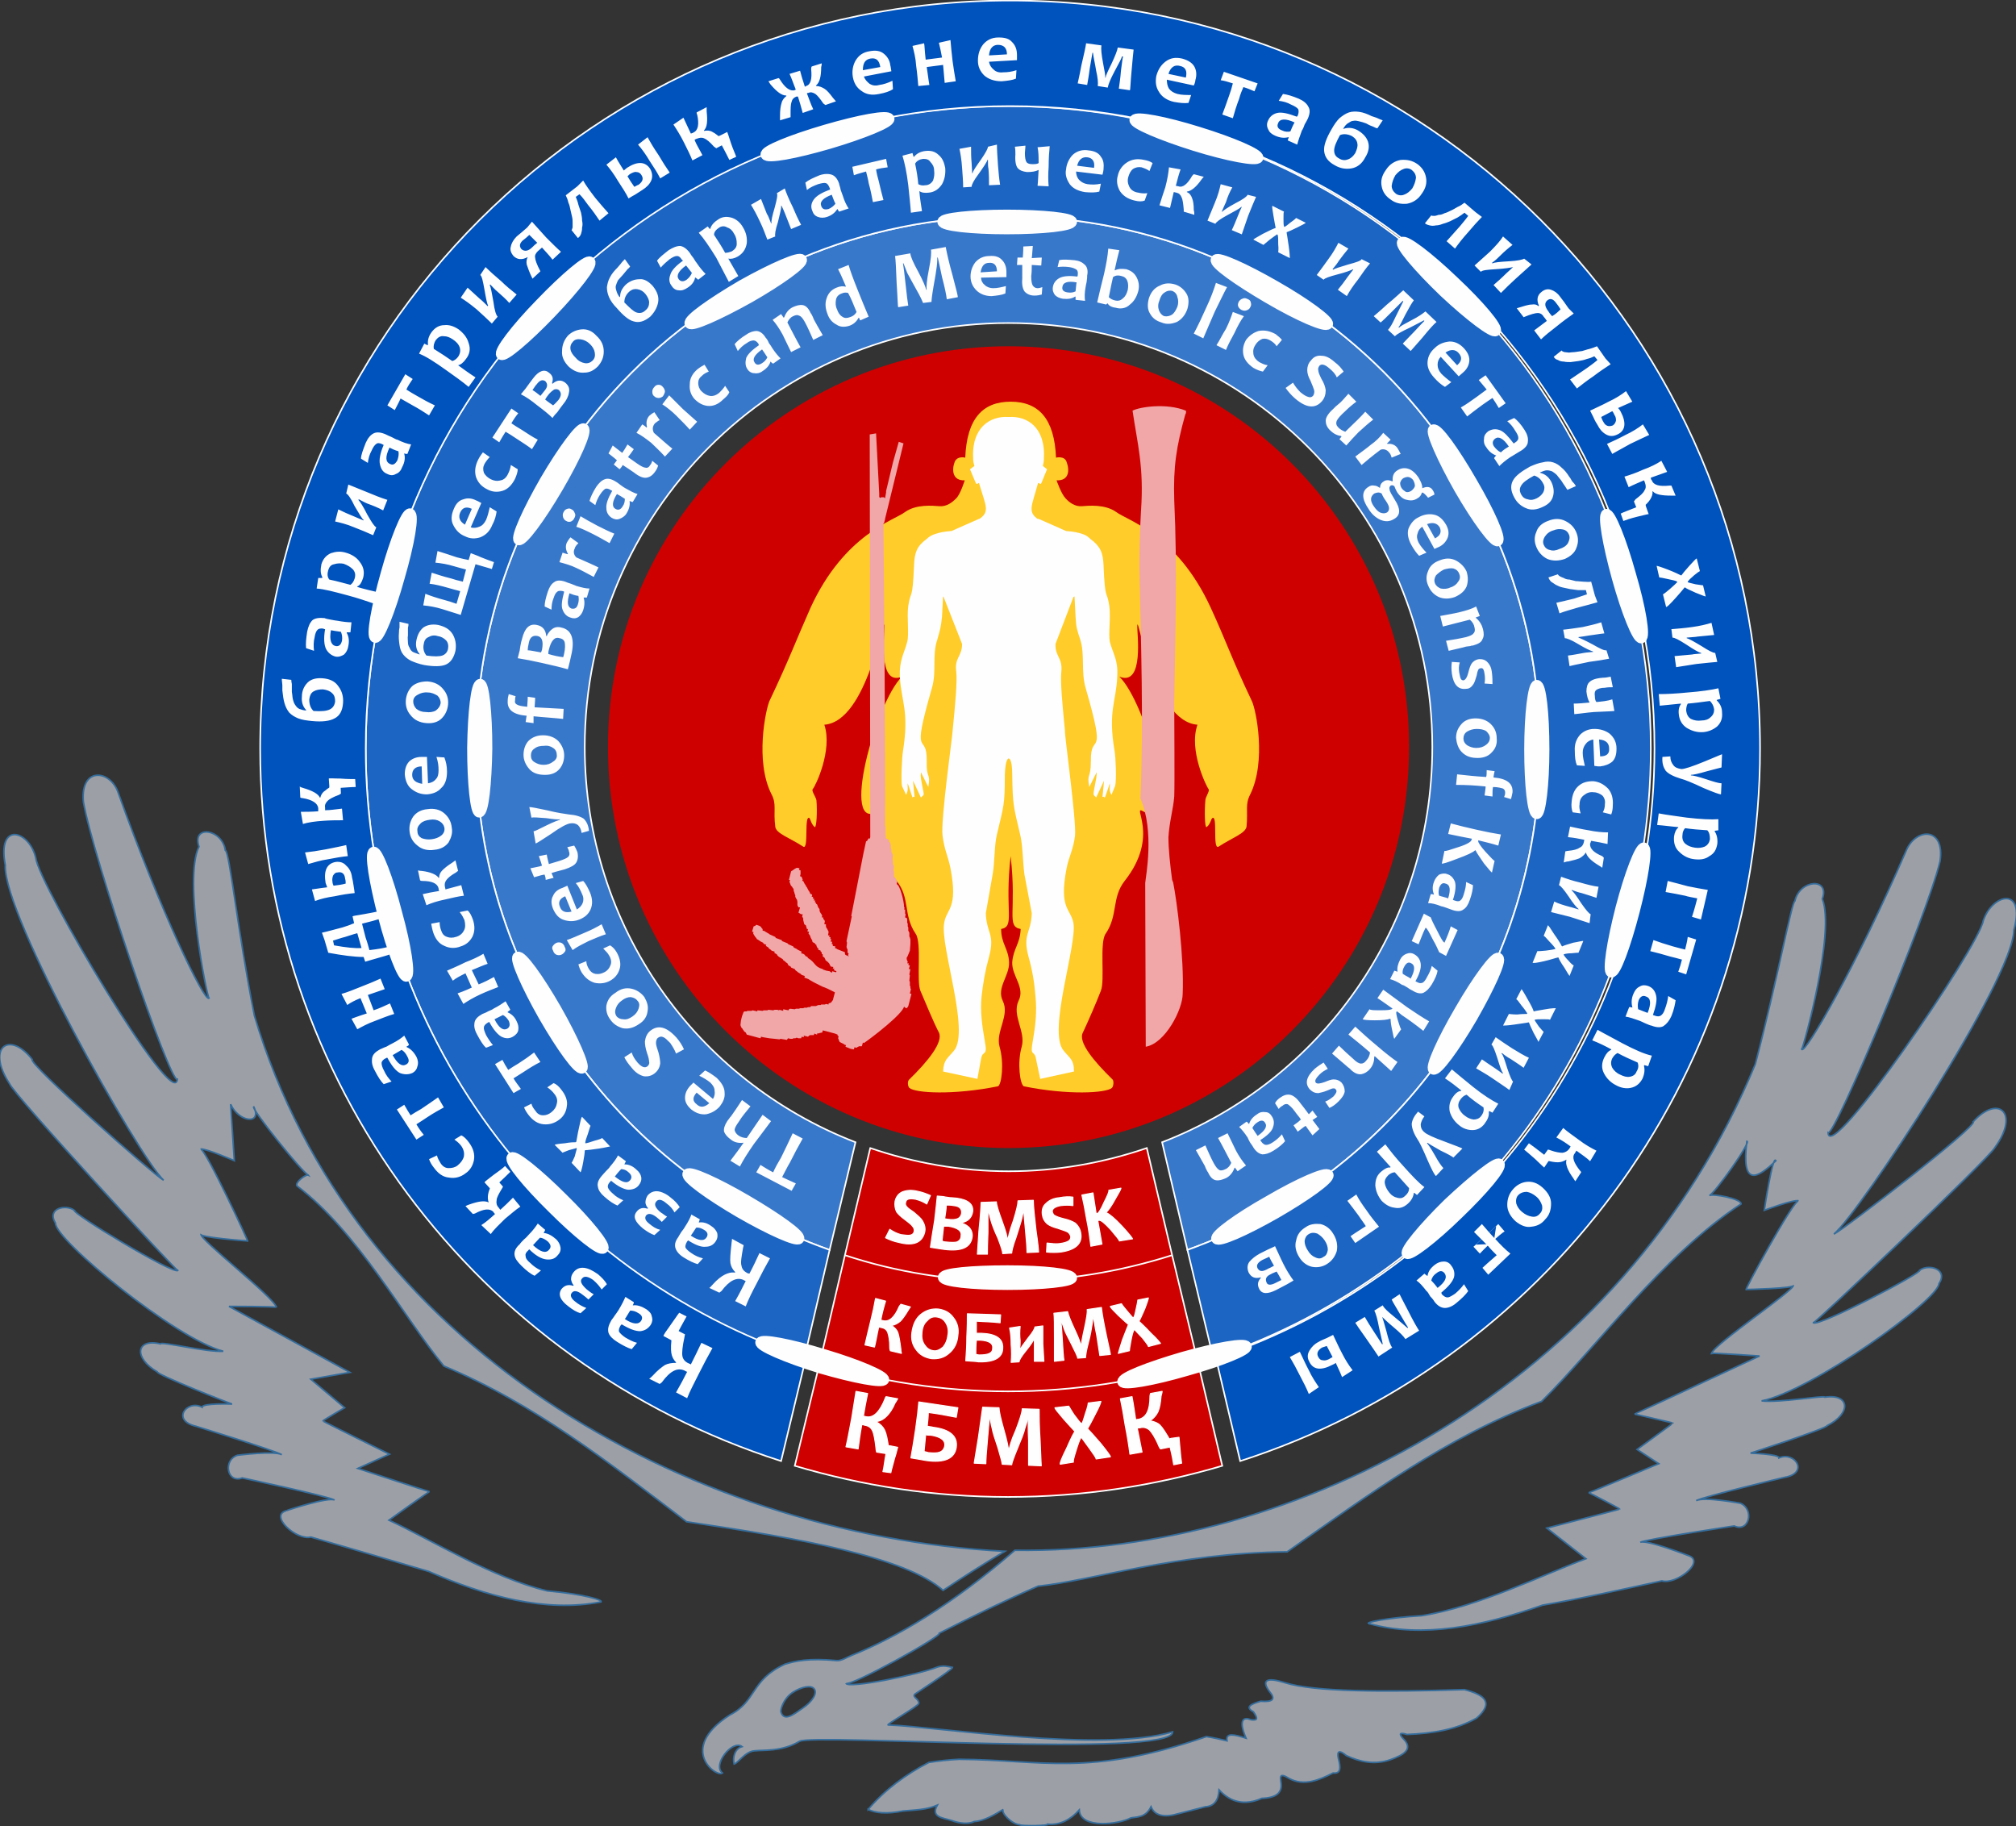
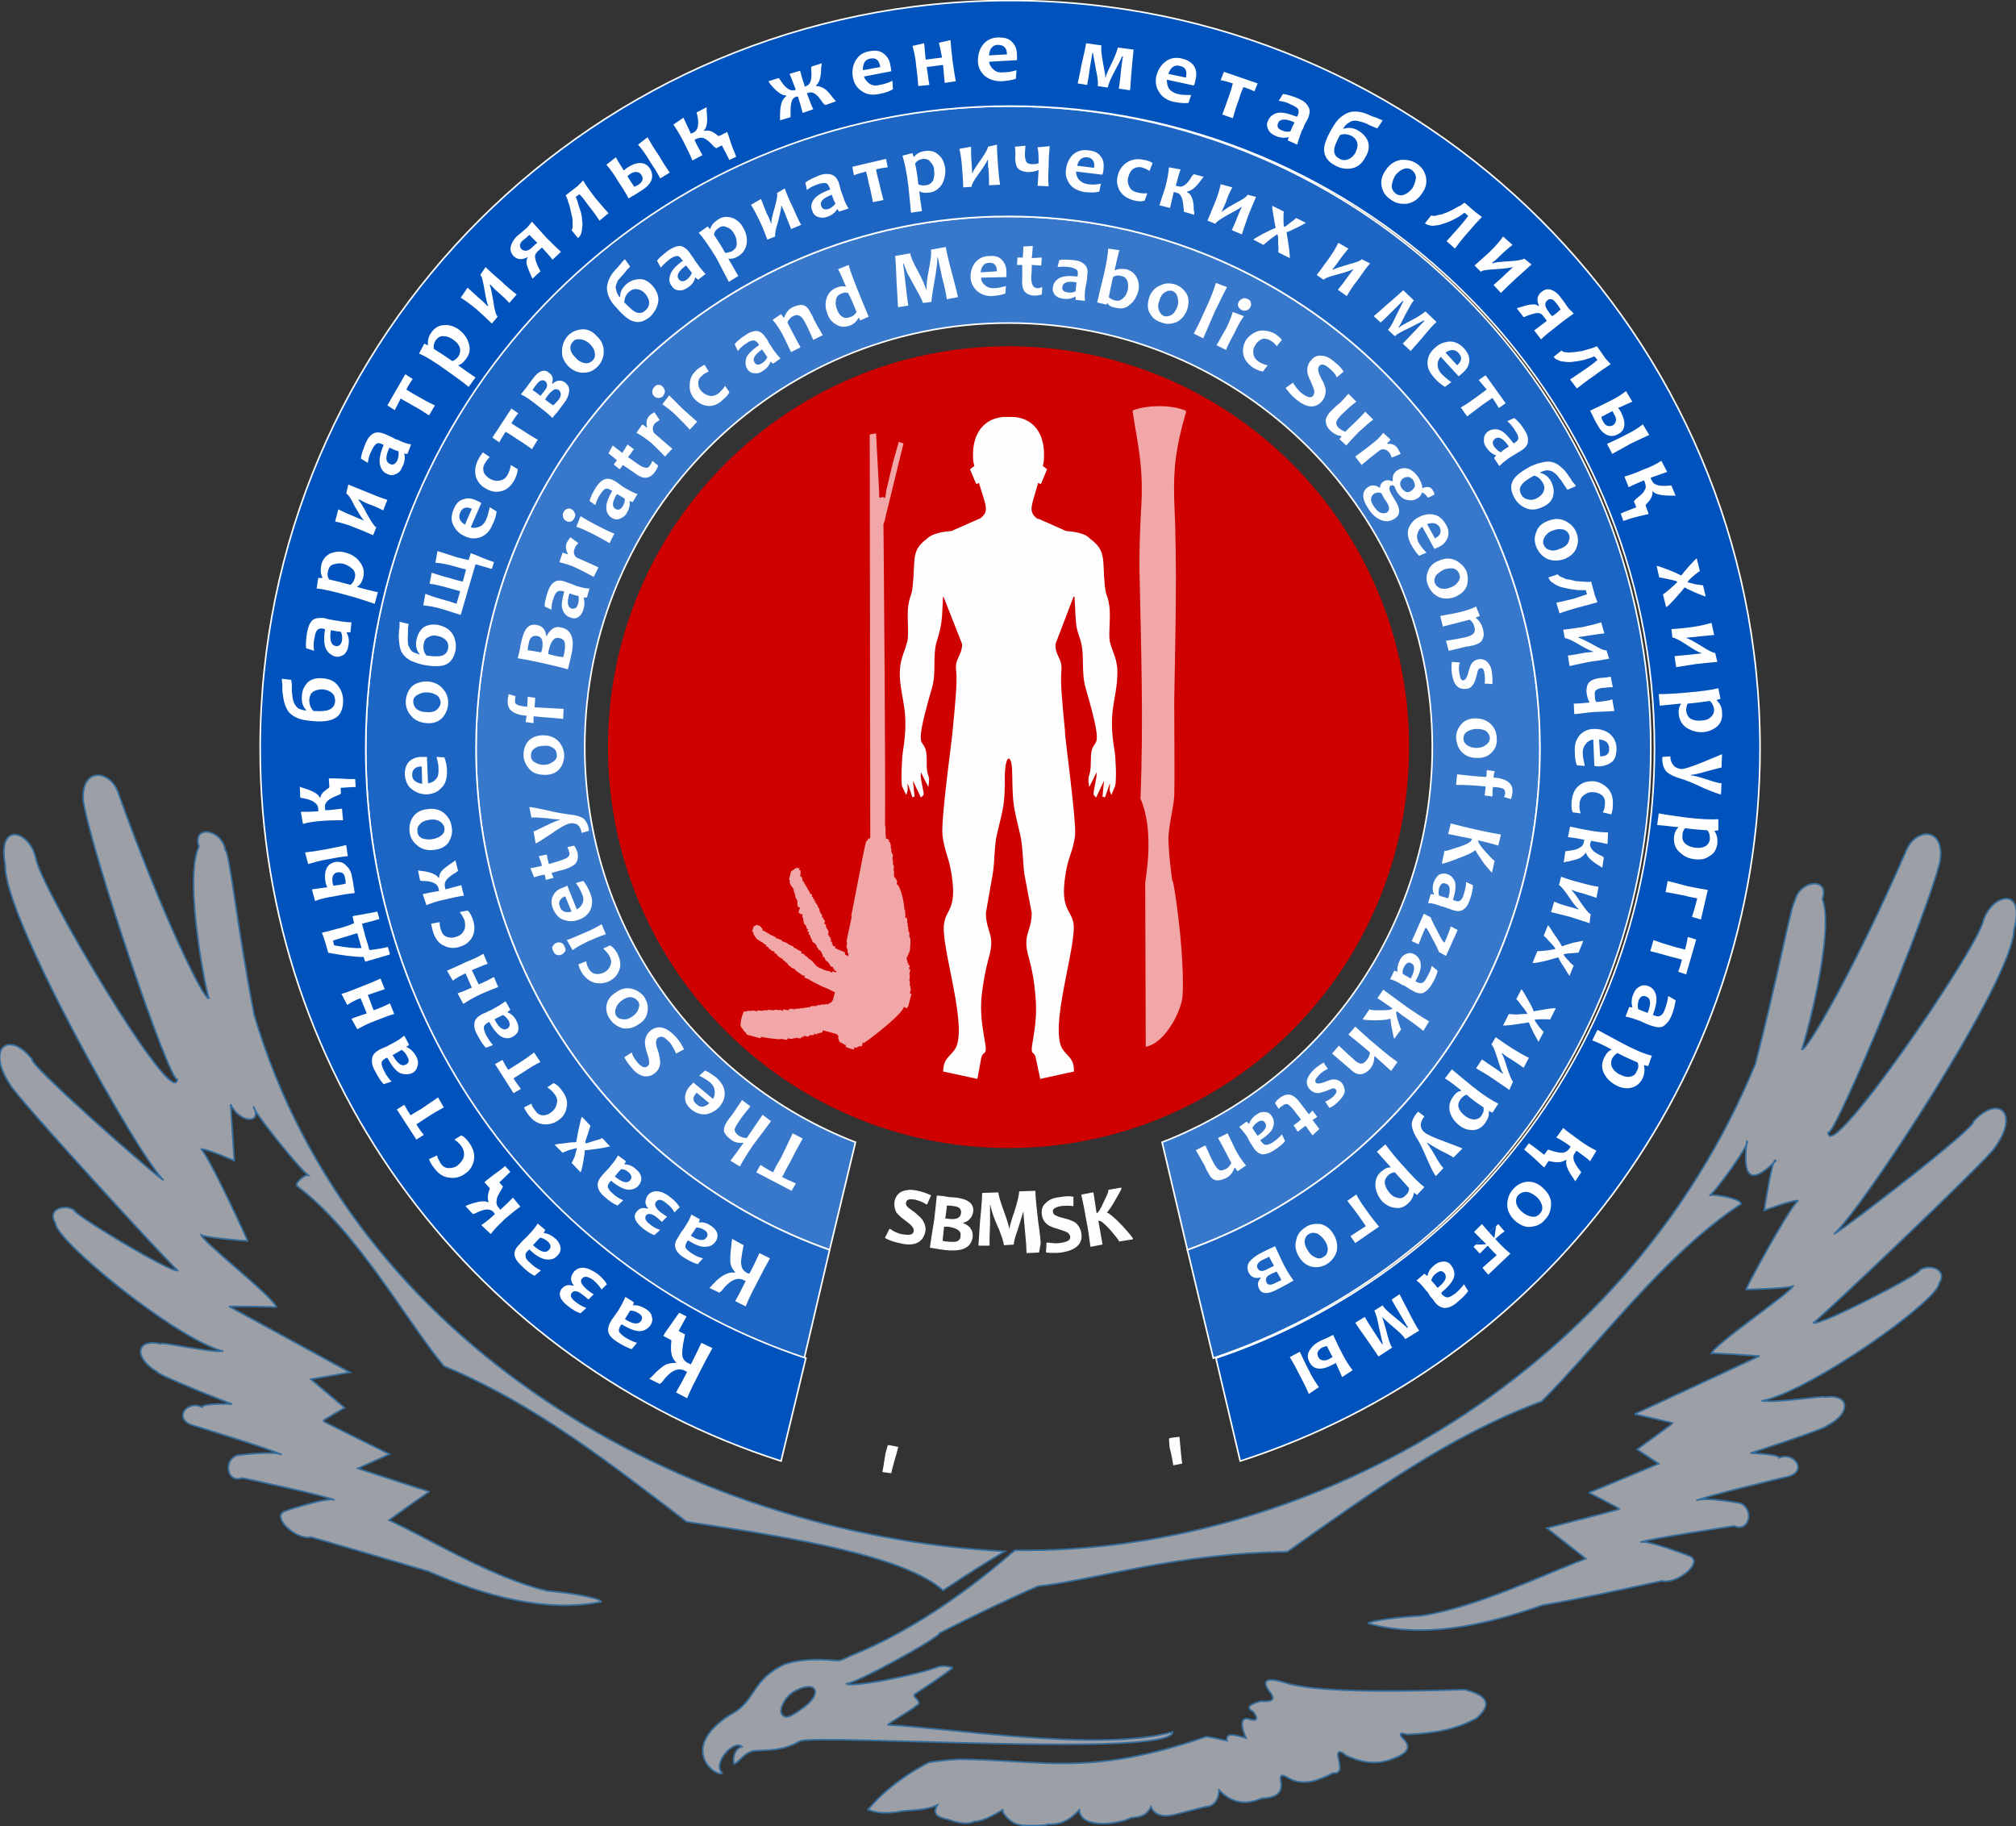
<svg xmlns="http://www.w3.org/2000/svg" fill-rule="evenodd" clip-rule="evenodd" image-rendering="optimizeQuality" shape-rendering="geometricPrecision" text-rendering="geometricPrecision" viewBox="0 0 3820 3460">
  <rect x="0" y="0" width="3820" height="3460" fill="#333333" stroke="none" />
  <defs>
    <style>.str1,.str2{stroke:#fefefe}.str2{stroke-width:19.685}.str0,.str1{stroke-width:3}.str0{stroke:#356d9c}.str4{stroke:#fefefe;stroke-width:1.969;stroke-linecap:round;stroke-linejoin:round}.fil5{fill:#fefefe}.fil0{fill:#9c9fa6}.fil3{fill:#ce0000}.fil10,.fil9{fill:#fefefe;fill-rule:nonzero}</style>
  </defs>
  <g id="_1921951625280">
    <path d="M1138 3035c-104 20-216-10-326-58-75-22-149-44-223-65-28 7-80-42-46-50-2 0 81-27 91-20-10-7-175-42-175-42-29 11-37-34-9-43 0 0 71-9 84-1-13-8-163-54-163-54-47-11-17-51 12-36 0-8 55-6 57-6-2 0-144-56-142-61-45-26-41-64 6-53 2-5 87 16 119 14-91-24-319-211-318-243-17-28 20-36 36-24-6 5 186 121 196 114 4 9-312-334-319-354-45-69 0-101 43-46-9 7 227 216 249 229-47-44-305-503-300-597-16-84 46-66 58-13 6 50 261 481 268 419-14 7-160-421-178-526-6-66 49-61 65-20 82 230 165 401 173 392-4-3-49-226-19-287-14-42 44-34 50 7 8 2 23 151 55 313 185 623 812 983 1422 1015-39 23-78 48-117 74-71-63-269-98-486-130-146-111-287-223-460-295-75-91-163-254-278-341-6-6 19-25 22-20-12-5-112-130-104-130 16 35-29 29-44-5l7 107s-55-24-64-22c9-2 95 184 89 174-2 0-95-7-88-13-5 9 138 119 143 139-1-2-90-2-90-2l229 125-74 13 64 54s-43 25-41 25c-2 0 126 63 126 63l-60 27s134 44 136 44c-2 0-77 54-77 54 78 36 195 109 300 134 69 6 109 18 101 21zM1967 3005c100-10 262-63 472-65 154-108 302-218 482-285 101-99 231-278 378-374 1-10-53-20-60-16 9-3 81-103 71-103-11 88 20 71 55 37-6-13-22 94-22 94s56-21 65-18c-9-3-107 177-99 168 0 0 94-2 89-8 3 9-148 110-155 129 4-1 91 5 91 5s-236 110-237 110c1 0 74 17 73 17 1 0-68 50-68 50l41 27s-131 55-133 55c2 0 61 31 59 31 2 0-138 36-138 36l74 58c-83 31-204 91-311 108-67 4-109 13-100 15 102 28 214 5 329-35 76-13 152-30 226-46 27 8 84-37 50-48 0 0-80-31-91-25 11-6 178-31 178-31 28 13 39-31 12-43 0 0-69-13-84-5 15-8 167-44 167-44 48-8 20-50-10-37 1-7-54-9-54-9s145-47 145-52c46-23 44-61-4-54-1-4-86 11-120 7 93-18 334-190 336-222 18-27-18-38-36-26 6 5-192 108-202 100-5 9 334-312 344-332 48-66 6-101-41-49 9 8-242 202-264 213 49-41 340-482 341-576 23-84-41-69-58-18-9 51-292 464-294 402 12 8 187-410 212-514 10-65-44-64-63-23-97 224-193 389-199 379 3-3 64-222 39-285 15-41-43-37-52 4-6 1-33 148-75 309-252 611-871 929-1403 921-118 103-226 166-309 199-10 4-20 11-29 10-53-5-79 1-98 7-65 30-53 70-104 96-101 65-24 120-14 110-20-15 19-64 37-50-14 4-18 21-15 33 8-2 21-24 39-25 17-2 51 2 85-18 25-15 709 32 707-18-136 40-447-10-539-13-6 0 58-36 58-41 0-9-12-11-8-17-2 1 72-47 72-51-9-2-17-4-28-1-34 14-171 42-174 31 6 8 182-89 177-95 63-32 127-63 187-89zm-466 202c-17 12-23 33-21 37 6 18 24 4 41-8 18-12 28-28 22-36-5-8-24-5-42 7zM1645 3428c30-36 72-67 115-89 19-3 38-5 57-6 158 1 246 34 469-43 13 2 26 5 39 8-3-16 14-12 36-5-13-30-8-42 9-35 13 2 14-2 5-15-17-9-4-15 14-20 23 2 29-4 16-19-15-21-5-27 30-16 54 17 183 18 340 13 39 10 56 25 23 54-39 22-83 29-132 31-13-4-16-2-8 7 22 21 1 32-24 41-30 10-57 4-83-8-13-11-18-9-15 5 4 16 6 30-10 28-26 13-55 26-84 10-10-6-18-10-15 6 4 21-8 31-36 32-32 14-59 8-81-16-1 19-9 31-26 32l-51 13c-27 8-45 4-52-13-10 20-25 19-38 21-22 12-96 22-98-15-16 18-36 29-59 27 2 3-51 4-54 1-15-1-36-23-31-29-18 11-37 22-55 23-10 5-27 4-43-2-16-5-40-6-27-29-21 9-43 9-65 11-30 6-53 4-66-3z" class="fil0 str0" />
    <path fill="#3878cb" d="M1910 410c557 0 1008 452 1008 1008 0 438-278 810-668 950l-48-204c300-116 512-408 512-749 0-443-359-803-803-803-443 0-803 360-803 803 0 341 213 633 513 749l-49 204c-390-138-670-511-670-950 0-556 451-1008 1008-1008z" class="str1" />
    <path fill="#1c65c3" d="M1910 201c673 0 1218 545 1218 1217 0 537-347 993-829 1155l-49-205c390-140 668-512 668-950 0-556-451-1008-1008-1008s-1008 452-1008 1008c0 439 280 812 670 950l-48 205c-483-161-831-617-831-1155 0-672 545-1217 1217-1217z" class="str1" />
-     <path d="M1649 2175c82 28 171 44 262 44 92 0 180-16 262-44l48 203c-98 31-202 49-311 49-108 0-212-17-309-49l48-203zM1601 2378c97 32 201 49 309 49 109 0 213-18 311-49l49 204c-114 35-235 54-360 54-124 0-244-19-357-53l48-205zM1553 2583c113 34 233 53 357 53 125 0 246-19 360-54l46 195c-129 38-265 59-406 59-140 0-276-21-404-59l47-194z" class="fil3 str1" />
    <path fill="#0052bc" d="M1914 1c785 0 1421 635 1421 1417 0 631-413 1166-985 1350l-46-195c483-162 831-618 831-1155 0-672-546-1217-1221-1217-674 0-1221 545-1221 1217 0 538 349 994 834 1155l-47 195c-572-183-987-718-987-1350 0-782 636-1417 1421-1417z" class="str1" />
    <path d="M1911 656c420 0 759 340 759 759 0 420-339 760-759 760-419 0-759-340-759-760 0-419 340-759 759-759z" class="fil3" />
-     <path d="M1908 434c68 0 123-6 123-14 0-7-55-13-123-13-67 0-122 6-122 13 0 8 55 14 122 14zm-336-162c64-19 115-40 113-47-2-8-56 2-121 21s-116 40-113 47c2 8 56-2 121-21zm691 4c64 20 119 30 121 23s-48-29-113-49c-64-20-118-30-121-23-2 7 49 29 113 49zm473 277c49 46 93 79 98 74 5-6-30-48-79-94-49-47-93-80-98-74-5 5 30 47 79 94zm328 542c18 65 39 116 46 114 8-2-1-57-20-121-18-65-39-116-46-114s2 56 20 121zm7 625c-17 66-25 120-18 122 8 2 27-50 44-115s25-119 18-121-27 49-44 114zm-327 560c-48 47-83 90-78 95s49-28 97-75c49-47 84-89 78-95-5-5-48 29-97 75zm-503 291c-65 19-116 39-114 47 2 7 56-2 121-21 65-18 116-39 114-46-2-8-57 2-121 20zm-679-5c-65-20-119-30-121-23s48 29 113 49c65 19 119 29 121 22s-49-29-113-48zm-496-296c-48-48-91-82-96-77-6 6 29 49 77 96 48 48 91 82 96 76 5-5-29-48-77-95zm-314-541c-17-66-37-117-44-115-8 2 1 56 18 122 17 65 37 116 44 114 8-2 0-56-18-121zm5-635c19-65 28-119 20-121-7-2-28 49-46 114-18 64-28 119-20 121 7 2 28-49 46-114zm287-501c46-48 80-92 74-97-5-5-47 30-94 79-47 48-80 92-74 97 5 5 47-30 94-79zm1359-28c58 34 109 56 113 49 3-6-41-39-99-72-59-34-109-56-113-50-4 7 41 39 99 73zm362 361c34 59 67 103 73 99 7-4-15-54-49-112-34-59-66-103-73-99-6 3 16 54 49 112zm133 494c0 67 6 122 14 122 7 0 14-55 14-122 0-68-6-122-14-122-7 0-14 54-14 122zm-132 494c-34 58-56 108-50 112 7 4 40-41 74-99 33-58 56-108 49-112-6-4-39 40-73 99zm-362 361c-59 33-103 66-99 72 4 7 54-15 112-48 59-34 103-66 100-73-4-7-55 15-113 49zm-495 132c-67 0-122 5-122 13s55 14 122 14c68 0 122-6 122-13 0-8-54-14-122-14zm-494-133c-58-34-108-56-112-50-4 7 40 39 98 73 59 34 109 56 113 50 4-7-41-39-99-73zm-361-362c-34-59-66-103-73-99-6 3 16 54 49 112 34 59 66 103 73 99 6-3-16-54-49-112zm-131-494c0-68-6-122-13-122-8 0-14 54-15 121 0 68 6 122 13 122 8 0 14-54 15-121zm134-494c34-58 56-108 49-112-6-4-39 40-73 98-34 59-56 109-50 113 7 3 40-41 74-99zm363-360c58-33 103-66 99-72-3-7-54 15-113 48-58 34-103 66-99 73 4 6 54-16 113-49z" class="fil5 str2" />
-     <path fill="#ffcc29" d="M1915 761c-53 0-83 32-86 106 0 0-15-4-20 8-6 16-4 36 19 35 0 0-8 26-16 34s-18 16-32 15c-13-1-44-4-65 11-21 16-115 42-179 181-28 63-40 97-78 177-7 16-28 114 4 177 10 19 3 30 7 61 1 13 27 21 53 38 11 7 1-62 12-54 1 1 4 13 10 17 3 1 5-29 3-51-1-6-10-18-7-21 5-5 38-74 22-122 82-6 112-212 114-188 1 13-14 116 33 97-50 49-118 298-45 255 23-13-33 46 35 132 26 32 12 65 36 100 12 17 1 89 9 108 9 21 25 60 35 79 9 18-21 55-56 89-4 3-3 13 0 16 11 10 84 14 168-3 7-3 12-44 3-75-8-29 20-59 6-87-12-25 13-47 12-73s-15-35-15-63c27-5 6-33 18-138 12 105-9 133 19 138-1 28-14 37-16 63-1 26 25 48 12 73-13 28 14 58 6 87-9 31-3 72 4 75 83 17 156 13 167 3 3-3 4-13 1-16-35-34-66-71-56-89 9-19 26-58 34-79 8-19-3-91 9-108 24-35 11-68 36-100 68-86 12-145 35-132 74 43 6-206-45-255 48 19 33-84 34-97 1-24 31 182 114 188-17 48 17 117 21 122 3 3-6 15-6 21-2 22-1 52 2 51 7-4 9-16 11-17 11-8 0 61 12 54 26-17 51-25 53-38 3-31-3-42 7-61 31-63 11-161 3-177-38-80-49-114-78-177-64-139-158-165-179-181-21-15-52-12-65-11s-24-7-31-15c-8-8-17-34-17-34 24 1 25-19 19-35-4-12-20-8-20-8-3-74-33-106-86-106z" />
    <path d="M1788 1131l35 89c0 24-15 26-11 53 2 18-2 62-7 112 1 0-23 170-19 198 3 26 11 41 15 62 15 78-8 76-12 104-8 42 49 204 19 241-12 15-20 17-21 40l65 14 7-38c3-18 13-2 7-34-5-29-9-55-6-85 3-26 7-49 14-74 12-44-5-45-6-83l13-74c4-23 3-55 8-75 13-55 15-56 15-113 1-31 7-31 7-31 1 0 7 0 7 31 1 57 2 58 15 113 5 20 5 52 8 75l14 74c-1 38-18 39-6 83 7 25 11 48 13 74 3 30 0 56-5 85-6 32 3 16 6 34l8 38 64-14c0-23-8-25-20-40-30-37 26-199 19-241-5-28-28-26-13-104 4-21 13-36 16-62 3-28-21-198-19-198-5-50-9-94-7-112 3-27-12-29-11-53l34-89 2-1 2 38c1 21 3 26 9 44 9 29 1 60 10 91 42 145 9 79 10 139 0 35-8 21-3 49l14-28c0 10-1 11-3 23-5 25-3 18 2 25l15-32-3 31c7-4 0 15 14-26 1 9-3 11 3 22l7-17c3-11 1-55-1-66-13-76 3-93 5-141 2-32-8-43-14-66-3-15 2-46-1-68-5-33-8-6-11-78-1-23-6-35-25-49-4-4-8-7-14-9-8-3-18-5-32-6l-52-23h-2c-19-14-11-24 1-68 8 2 2 9 17-26-12-10-7-2-6-18 4-62-32-83-66-81h-2c-33-2-70 19-66 81 1 16 7 8-6 18 15 35 10 28 17 26 13 44 21 54 1 68h-1l-52 23c-14 1-24 3-32 6-6 2-11 5-15 9-19 14-23 26-24 49-3 72-6 45-11 78-3 22 2 53-2 68-6 23-15 34-14 66 3 48 18 65 6 141-2 11-4 55-2 66l8 17c5-11 2-13 3-22 14 41 6 22 13 26l-3-31 15 32c6-7 7 0 2-25-2-12-3-13-2-23l14 28c5-28-4-14-3-49 1-60-32 6 10-139 9-31 0-62 10-91 5-18 7-23 9-44l2-38 1 1z" class="fil5" />
    <path fill="#f1a6a8" d="M2247 778c1 3 0 6-1 7-17 61-23 99-21 163 6 127 2 254 0 381 0 35 1 158 0 180-2 25-9 46-11 77 0 22 3 51 7 81l2 5c7 35 21 143 18 211 0 29-33 94-70 100l-1-309v-1c1-13 18-98-9-160 6-147 1-292-2-438 0-36 1-71 3-107 6-84-7-128-16-190 13-7 64-15 101 0zm-718 982h2l-1 5h3l-1 4 2 2 1 2 1 3 1 2 1 2 1 1v2l1 2 4 2 1 2 2 1v2l1 2 1 2 2 1-1 2 5 2v2l2 1v3l2 1v4l3 2 1 2 1 2v1l4 3 1 1 2 2 1 2 1 2 1 2 5 1-1 3h3l-1 3 5 2-1 2-7-2-1 3-4-3-6-1-6-2-1-1c-17-5-13-12-28-21l-1-2-4-2-1-2-3-2-4-1 1-3-8-4-1-1-6-3-1-2-9-4-2-2-10-4-1-2-11-4-1-2-11-5-1-1-7-4-1-1-4-1v-3l-2-2-1-2-3-2-6-2-2 2-3 1-3 10 3 1-1 2 1 2 1 2 1 1 1 2 2 2 1 2 5 3 1 1 6 3 1 2 5 2-1 2 5 3 1 2 3 2 2 2 6 2-1 2 5 3 1 2 2 2 3 2 5 3 1 2 3 2 2 2 3 2 1 2 1 2 4 2 1 2 7 3 1 2 4 3 1 1 5 3 2 2 6 2-1 3 8 3 3 2 7 4 4 2 6 3 6 3 10 4 8 4 6 3-4 15-1 1-2 3-2 1-3 1v2l-5-1-2 1h-7l-1 1h-4l-3 1-2 1h-9l-2 2h-4l-2 1h-5l-2 1h-6l-2 1h-6l-2 1-9-1-2 1-1 2-10-2v3l-7-2-1 1-3-1h-5l-3 1-9-1-2 1h-7l-2 1-10-1v2l-9-2-2 1h-8l-1 1h-4l-2 1-3 8-2 8-1 9 1 3 1 2 2 2 1 2 1 1 1 2 3 2 1 2 1 2 26 7 1-3 4 1 12 2 10 1 9 1 2-1 12 2 2-3 5 1h4l1-1h4l2-1h1l3 1h5l1-3 4 1v-3l8 2 2-2 2-1h7l1-3 5 2 1-3 2 1 2-1 5-1 1-4 8 2 15 4 5 2v2l2 1-1 4 1 2 1 3 1 2 8 4 1 1 3 1-1 3 10 4 6 1 1-4 4 1 1-1 2-1 2-1h5l2-7 2 1c16-11 72-54 76-69l2 2 3 1 1-1 2-3 6-23-3-1 2-8-1-2v-3l-1-2v-7l-1-2 1-10-1-2 2-10h-3l2-7-3-1 1-3h-3l1-3-1-2-1-3v-3l1-1 3-7 2-5 1-13v-8l-1-4-1-2v-7l-1-2-1-2v-6l-1-2v-5l-1-2v-6l-1-3-3-1 1-6-1-1v-8h-2l1-3-1-2c0-11-8-42-14-43l1-5-2-4-1-2-2-2-1-2v-9l-1-2 1-8-1-2-1-2v-7l-1-2 1-8-1-2-1-2-1-2v-5l-1-2v-6l-1-2v-3l-3-1 1-2-1-2-3-2-3-1 1-3-1-2v-16l-1-3c1-105-2-467-3-572l1-1 2-7v-1l35-143-9-3-11 39-11 46-2 8v3l-2 11-2-2h-5l-2 1h-1l-1-2v-6l-6-114-12 2 1 760v3l-1 3-2-1-3 5-2 1-5 23-23 118 1 1-10 47 1 3-1 8 1 3 1 2v6l2 1-1 4 2 2-7-3-1-2v-3l-15-6-1-1-3-1 1-3-5-1v-3l-2-1 1-4h-3l1-5h-2l1-3-3-1 1-3h-3l1-6v-1l-1-2-1-2-1-2-1-1-1-3v-4h-3l1-6-1-2-2-2v-3h-3l1-3-1-2-1-2-1-1-1-2-1-2v-3l-1-2-1-1-1-2-1-3-1-2-2-1v-2l-2-1 1-3h-3l1-3-3-1 1-3h-3l1-3-1-2h-1l-2-1v-1l-1-2-1-2-1-1-1-2-1-2-1-2-1-1-1-2-1-2-1-1-1-2-1-2-1-2h-2l1-3-1-2-1-3-3-1 1-4v-7l-3-1 1-3-5-1-2 1-2 1-1 1-2 1-1 1-2 1-1 1-4 16h2l-1 4 1 2 1 3 1 2 2 2 1 2 1 1 1 2v3l1 2 1 4 1 2v3l1 2 1 2 1 1 1 4v7l1 2 1 2h3l-3 10 5 3h3l-1 5 1 1 1 2v3l2 8 3 2 2 7z" />
-     <path stroke="#fefefe" stroke-linecap="round" stroke-linejoin="round" stroke-width="1.969" d="M1708 2564l-21-5c0-1-1-2-1-5 0-15-2-25-4-30s-6-8-12-9l-5-1c-3 13-5 26-8 38l-18-4c3-14 7-29 11-46 4-16 7-30 9-42l19 5c-4 13-7 25-9 36l4 1c12 3 22-6 31-27l3-4 18 5c-1 1-2 3-4 6-6 10-11 17-15 21-5 4-10 7-16 8h-1c6 4 10 8 12 13s4 16 6 32c0 2 0 4 1 8zm107-34c-1 14-7 26-17 34-9 8-20 11-33 10-12-2-22-7-29-17-7-9-10-20-8-33 2-14 7-26 17-34s21-11 33-10c13 2 22 7 29 17 7 9 10 20 8 33zm-19 0c2-9 0-18-4-24-4-7-10-10-17-11s-13 1-18 7c-6 5-9 12-10 22-1 9 0 17 5 24 4 6 9 10 17 11 6 1 12-2 18-7 5-6 8-13 9-22zm104 24c0 18-16 27-46 26-5-1-13-1-24-2 1-14 2-29 2-46 1-19 1-33 1-43l63 2-1 15c-17-2-32-2-45-3v23h10c27 1 41 10 40 28zm-19 0c1-9-7-14-23-15h-8c-1 10-1 19-1 27 2 0 4 1 7 1 9 0 15-1 19-3s6-5 6-10zm97 25h-18v-42h-1c-1 3-6 11-15 22s-13 18-13 21l-15 1c1-10 1-21 0-33 0-13-1-24-3-32l20-3c-1 9-1 18 0 27 0 4 0 10-1 17h1c1-3 6-10 15-22 9-11 13-18 13-21l15-2v34l2 33zm126-13l-20 2c-1-7-3-20-6-39-4-18-5-30-6-34h-1c0 3-1 8-2 16-1 7-3 19-7 34s-5 24-5 27l-15 1c0-3-4-11-11-25s-12-23-14-29-4-11-6-17h-1c1 6 2 18 3 37s2 32 3 38l-18 2v-42c0-27 0-43-1-49l26-3c1 5 5 16 13 33s12 28 12 32h1c0-5 2-16 6-34 4-19 6-30 5-35l27-4c1 10 4 27 9 51s8 36 8 38zm95-21l-23 6c0-2-4-7-11-16-8-8-13-14-15-16h-1c-2 3-4 10-6 21s-3 17-3 19l-21 5c0-1 3-10 8-26 6-16 10-25 11-28v-1c-3-2-9-8-19-17-10-10-15-15-15-17l21-5c1 2 4 6 10 13s10 12 12 14l1-1c2-2 3-8 5-17s3-14 3-16l20-4c0 1-2 8-7 21-6 13-9 21-11 23l1 1c3 3 11 10 22 22 12 11 17 18 18 19z" class="fil9" />
    <path d="M1701 2742c-1 2-2 9-6 21-3 12-6 21-7 27l-15-2c2-7 3-19 6-35l4-14h3l15 3zm533-19c0 2 1 9 2 22 1 12 2 21 3 27l-15 3c-1-7-3-18-7-34l-1-15 3-1 15-2z" class="fil10 str4" />
-     <path d="M1686 2755l-25-4c0-1-1-3-1-6-2-18-4-29-7-35s-8-9-15-10c-2-1-4-1-5-1-3 16-5 31-7 46l-23-4c4-16 7-35 11-55l8-50 22 4c-3 15-6 30-8 43 2 0 4 1 5 1 14 3 26-9 36-34 0-1 1-3 2-4l22 4c-1 1-2 4-5 8-5 12-11 20-16 25s-11 9-19 10v1c7 4 12 9 15 15s6 18 8 37c1 2 1 5 2 9zm126-13c-3 21-22 30-57 25-6-1-16-3-29-5 3-16 6-35 9-55 3-21 5-38 6-51l74 11-3 18c-20-4-37-7-53-9 0 7-1 16-2 26 4 1 8 1 11 2 32 4 47 17 44 38zm-22-2c2-11-7-18-26-21-4 0-7 0-10-1-1 12-2 22-3 32 1 0 4 1 8 2 10 1 17 1 22-1s8-6 9-11zm183 37l-24-1v-47c-1-22-1-36 0-41h-2c0 3-2 9-5 18-2 9-7 21-14 38s-11 28-11 31l-18-1c0-3-3-14-8-31-6-18-10-30-11-37-2-7-3-14-4-21h-1c-1 7-2 22-4 44s-3 37-3 44l-22-1 8-49s7-50 8-57l31 1c0 6 3 20 9 41s9 35 9 41h1c0-6 4-20 13-40 8-21 12-34 12-40l32 1c0 11 0 32 2 61 1 29 2 44 2 46zm131-17l-27 4c0-2-4-8-12-19s-13-18-16-22l-1 1c-2 3-5 11-9 24s-6 20-5 22l-25 4c-1-2 3-12 12-30 8-18 13-29 16-32l-1-1c-3-3-10-11-20-22-11-13-17-20-17-22l26-3c1 1 4 7 10 16 7 9 11 15 14 17h1c2-3 4-10 7-20 4-11 5-17 5-19l24-3c0 2-3 10-11 25-7 14-12 23-14 26v1c4 4 12 13 25 28 12 15 18 23 18 25zm120-20l-25 5c-1-1-2-3-3-5-7-17-14-27-18-31-5-4-11-6-18-4-2 0-4 0-5 1l9 45-23 4c-2-16-5-35-9-55-3-20-6-36-9-50l22-4c3 16 5 31 7 44 2-1 4-1 5-1 15-3 22-17 22-44 0-2 1-4 1-5l22-4c0 2-1 5-2 9-1 14-3 23-6 30-3 6-8 12-14 16v1c7 1 14 4 18 8 5 5 12 16 21 32 1 2 3 5 5 8z" class="fil5 str4" />
    <path d="M1257 2531c1-3 5-9 13-20s13-19 17-24l14 7c-4 7-10 18-18 33l-9 13-4-2-13-7zm-339-291c1-2 7-6 17-14 10-7 18-13 22-17l10 11c-5 5-13 13-25 24l-12 9-2-2-10-11zm-295-765c2-1 10 0 22 0 12 1 22 1 28 1l1 15c-8 0-19 1-35 2h-15v-4l-1-14zm2303 737c-2-2-8-7-17-16-9-8-16-14-21-18l9-12c6 4 15 11 28 21l12 10-3 3-8 12zm-87 107l12 14c-4 2-13 10-29 24l-26 1 43-39zM2792 2362l12 13c3-3 11-12 27-26l4-26-43 39zm332-1388c-2 0-9 2-22 5-12 3-21 6-26 8l-5-14c6-3 17-7 32-13l15-4 1 4 5 14zm-1746-724c1 2 3 9 7 21s8 20 10 26l-13 6c-3-6-8-16-16-31l-5-14 3-1 14-7z" class="fil10" />
-     <path d="M1752 2335c-5 19-21 26-48 19-10-2-18-5-26-9l8-16c7 5 14 8 21 10 8 1 14 2 18 1s6-3 7-6c1-4 0-8-3-11-2-3-7-7-15-13-7-5-12-10-15-14-3-6-4-13-3-20 2-9 7-15 14-18 8-3 17-4 29-1 10 2 17 5 24 8l-7 16c-6-4-13-7-21-9-11-2-18-1-19 6-1 3 0 6 2 8 2 3 7 6 14 11 7 6 13 11 16 16 4 7 6 14 4 22zm90 9c-3 20-21 27-53 23-6-1-15-2-26-4 2-15 5-32 8-51 2-18 4-34 5-46l12 1c3 1 6 1 12 2 5 0 10 1 13 1 22 3 32 12 30 26-2 11-9 18-20 20l-1 1c6 2 11 5 15 9 4 5 6 11 5 18zm-21-2c2-10-6-16-24-19h-9c-1 10-2 20-3 28 2 1 4 2 8 2 9 1 16 1 20 0 5-2 8-6 8-11zm1-43c1-9-4-14-15-15-5-1-10-1-14-1 0 5-1 14-3 26l6 1c16 2 24-1 26-11zm146 73l-22 1c0-8-1-23-3-43s-3-33-3-38h-1c0 3-1 9-3 17s-6 20-11 36c-6 16-8 26-8 29l-17 1c0-4-3-13-9-29-7-15-11-26-13-33-2-6-3-12-5-19h-1v41c-1 21-1 34-1 41h-19c0-1 1-16 3-45 3-29 4-47 4-53l29-1c0 5 4 18 11 37s10 31 10 36h1c0-5 3-18 10-37 6-19 9-32 9-38l29-1c0 11 2 29 5 56 4 27 5 41 5 42zm80-35c3 19-10 31-38 35-9 1-18 1-27 0l1-17c9 1 17 2 24 1 8-1 14-3 17-5s4-5 4-8c-1-4-3-7-6-9-4-2-10-4-19-7-8-2-15-5-19-8-6-5-9-11-10-18-1-9 1-16 7-21 6-6 14-10 26-11 10-2 18-2 25-1v16c-7-1-15-1-23 0-11 2-17 6-16 12 1 3 2 6 5 7 3 2 9 4 17 6 9 2 16 5 21 8 6 5 10 12 11 20zm98 10l-25 4c0-2-6-9-16-21-12-13-19-19-23-18h-2c2 12 5 27 8 45l-21 4c-2-15-4-32-8-51-3-18-6-33-9-46l21-4c2 14 4 27 6 39h2c2 0 7-7 13-21 7-14 10-21 9-23l23-4c0 2-4 9-11 21-7 13-13 21-17 25l1 1c5 2 15 10 29 25 13 14 19 22 20 24z" class="fil5 str4" />
+     <path d="M1752 2335c-5 19-21 26-48 19-10-2-18-5-26-9l8-16c7 5 14 8 21 10 8 1 14 2 18 1s6-3 7-6c1-4 0-8-3-11-2-3-7-7-15-13-7-5-12-10-15-14-3-6-4-13-3-20 2-9 7-15 14-18 8-3 17-4 29-1 10 2 17 5 24 8l-7 16c-6-4-13-7-21-9-11-2-18-1-19 6-1 3 0 6 2 8 2 3 7 6 14 11 7 6 13 11 16 16 4 7 6 14 4 22zm90 9c-3 20-21 27-53 23-6-1-15-2-26-4 2-15 5-32 8-51 2-18 4-34 5-46l12 1c3 1 6 1 12 2 5 0 10 1 13 1 22 3 32 12 30 26-2 11-9 18-20 20l-1 1c6 2 11 5 15 9 4 5 6 11 5 18zm-21-2c2-10-6-16-24-19h-9c-1 10-2 20-3 28 2 1 4 2 8 2 9 1 16 1 20 0 5-2 8-6 8-11zm1-43c1-9-4-14-15-15-5-1-10-1-14-1 0 5-1 14-3 26l6 1c16 2 24-1 26-11zm146 73l-22 1c0-8-1-23-3-43s-3-33-3-38h-1s-6 20-11 36c-6 16-8 26-8 29l-17 1c0-4-3-13-9-29-7-15-11-26-13-33-2-6-3-12-5-19h-1v41c-1 21-1 34-1 41h-19c0-1 1-16 3-45 3-29 4-47 4-53l29-1c0 5 4 18 11 37s10 31 10 36h1c0-5 3-18 10-37 6-19 9-32 9-38l29-1c0 11 2 29 5 56 4 27 5 41 5 42zm80-35c3 19-10 31-38 35-9 1-18 1-27 0l1-17c9 1 17 2 24 1 8-1 14-3 17-5s4-5 4-8c-1-4-3-7-6-9-4-2-10-4-19-7-8-2-15-5-19-8-6-5-9-11-10-18-1-9 1-16 7-21 6-6 14-10 26-11 10-2 18-2 25-1v16c-7-1-15-1-23 0-11 2-17 6-16 12 1 3 2 6 5 7 3 2 9 4 17 6 9 2 16 5 21 8 6 5 10 12 11 20zm98 10l-25 4c0-2-6-9-16-21-12-13-19-19-23-18h-2c2 12 5 27 8 45l-21 4c-2-15-4-32-8-51-3-18-6-33-9-46l21-4c2 14 4 27 6 39h2c2 0 7-7 13-21 7-14 10-21 9-23l23-4c0 2-4 9-11 21-7 13-13 21-17 25l1 1c5 2 15 10 29 25 13 14 19 22 20 24z" class="fil5 str4" />
    <path d="M1433 2221l8-14c8 5 16 10 24 14 4-9 9-18 15-28 8-16 15-31 22-46l19 10c-8 14-16 29-24 45-6 10-10 19-15 28 6 3 15 7 26 12l-8 14-67-35zm-27-137l16 12c-8 10-16 19-22 29-5 7-8 12-8 16 1 4 3 7 7 10s10 5 16 5c12-18 22-32 30-44l16 12c-9 12-20 27-33 44-11 16-20 30-26 42l-18-11c10-13 18-24 25-34h-1c-9 1-17-1-23-6-7-5-11-10-13-15-1-6 1-12 6-20l3-4c2-3 3-4 4-5 5-7 12-17 21-31zm-99-26l7-7 37 31c3-5 4-10 3-16 0-5-3-10-8-15-6-5-13-9-21-13l11-10c7 3 14 8 22 14 9 9 15 18 15 28 1 10-3 18-9 26-7 8-16 13-26 15-10 1-19-2-28-9-8-7-12-14-12-22s3-15 9-22zm13 12c-8 9-8 16 0 22 7 7 15 6 24-2l-24-20zm-88-117c15-12 31-8 50 13 6 7 11 15 14 22l-15 8c-3-8-7-14-11-20-6-6-10-10-13-11-4-2-7-1-10 1s-4 6-4 10 2 10 5 19c2 8 3 15 3 20-1 7-4 13-10 18s-13 7-21 6c-8-2-16-7-23-16-7-8-11-14-14-20l14-9c2 7 6 13 11 19 8 9 14 11 19 7 2-2 4-5 3-8 0-3-1-9-4-17-3-9-4-16-4-22 1-8 4-15 10-20zm-66-72c10-8 20-10 30-8s19 8 25 16c5 9 8 17 6 27-1 9-6 18-16 24-10 7-20 10-31 8-10-3-18-8-24-17-6-8-8-17-7-26 2-10 7-18 17-24zm13 14c-6 4-10 9-12 15-2 5-2 10 1 15 3 4 8 6 13 6 6 1 11-1 17-5s10-9 12-15 2-11-2-15c-3-4-7-6-13-7-5 0-11 2-16 6zm-36-98l13-6c5 3 9 7 13 14 6 11 8 22 5 31-3 10-9 17-18 22s-19 6-29 4c-10-3-18-9-25-20-3-5-5-11-6-15l15-6c0 5 2 10 5 15s7 8 12 9c6 1 11 0 17-3s10-8 12-14c2-5 1-12-3-18-2-4-6-8-11-13zm-3-46l8 19c-10 3-21 8-33 13-12 6-22 11-30 17l-11-19c9-3 20-8 34-14 12-5 22-10 32-16zm-87 36c3-2 7-2 10-1s6 4 7 8c2 3 2 6 1 8-2 3-4 5-6 6-3 2-7 2-10 1s-6-4-7-8c-2-3-2-6-1-8 2-3 4-5 6-6zm13-105c2-1 5-2 9-4l18 45c5-3 9-7 11-12s2-11-1-17c-3-7-6-14-12-21l14-4c5 5 9 13 13 22 5 12 5 23 1 32s-11 15-21 19-19 4-29 1-16-10-21-21c-4-10-4-18 0-25 3-7 9-12 18-15zm5 16c-10 4-14 11-10 20 3 9 11 12 22 9l-12-29zm4-93l13-3c2 3 4 7 6 12 2 8 1 15-2 20s-10 9-22 13c-7 2-16 4-25 7 1 2 2 5 4 9l-15 4c0-4-1-7-2-10-3 0-10 2-20 5l-7-17c9-2 17-3 22-5-1-4-3-10-6-18l15-3c1 7 3 13 4 18l20-6c9-3 14-5 17-8 2-2 3-6 1-10 0-3-2-5-3-8zm-72-76c4 0 14 2 33 6 20 5 35 7 42 8 13 1 22 4 28 8 5 5 9 12 10 23l-14 4c-1-7-3-11-7-15-4-3-9-4-15-3s-18 7-36 20c-18 12-28 18-29 18l-4-23c2 0 10-4 24-11s23-10 26-11v-1c-3 1-12 0-26-2-15-1-24-2-28-1l-4-20zm26-136c12 0 22 4 29 11 7 8 11 17 11 27s-3 19-9 26-15 11-27 11c-13 0-23-3-30-11s-11-17-11-27 3-19 9-26c7-7 16-11 28-11zm2 20c-7 0-13 1-18 5-5 3-7 8-7 13 0 6 2 10 7 13s10 5 17 5 13-2 18-6c5-3 8-8 7-13 0-5-2-10-7-13-4-3-10-5-17-4zm-67-98l13 4c-1 3-1 6-1 8-1 4 1 7 4 8 3 2 9 3 19 4 0-5 1-11 1-19l14 2c0 8-1 14-1 18l55 3-1 19c-18-2-37-3-56-5v13l-15-2c1-5 1-9 2-12-25-2-37-11-36-28 0-5 1-9 2-13zm100-126c19 4 26 22 18 54-1 5-3 14-6 25-14-4-31-8-49-12s-33-7-46-9l3-12c1-2 1-6 2-11 1-6 2-10 3-13 5-21 14-30 28-27 11 2 17 9 18 21h1c2-5 6-10 10-13 5-4 11-5 18-3zm-4 20c-9-3-16 5-20 22-1 3-1 6-1 8 10 3 19 5 28 6 1-1 1-4 2-7 2-9 2-16 1-21-1-4-4-7-10-8zm-41-4c-9-2-15 2-17 13-1 5-2 9-2 14 5 0 13 2 25 4 1-1 1-3 2-5 3-16 0-24-8-26zm98-90l-5 17h-6v1c2 6 2 14-1 23-2 6-5 10-9 13-5 3-10 3-15 1-7-2-12-7-15-15-3-7-1-19 3-34l-2-1c-5-1-9-1-11 1-3 2-5 6-7 12-3 7-4 15-4 22l-13-6c0-7 2-16 6-28 3-9 7-15 12-18 5-4 12-4 21-1 2 1 5 2 11 4 5 2 8 3 10 4 10 3 18 5 25 5zm-21 14c-7-1-12-3-17-5-5 17-4 26 4 29 6 1 10-1 12-8 2-6 2-11 1-16zm-15-111l15 11c-3 3-6 6-7 10-3 6-2 12 3 17 18 8 32 14 42 19l-9 18c-13-7-24-13-33-17-10-5-21-8-32-11l6-18c6 2 9 3 10 3v-1c-4-7-5-14-2-21 2-3 4-7 7-10zm83-7l-9 18c-9-5-19-11-31-17s-22-11-32-14l8-20c8 5 19 11 32 18 12 6 22 11 32 15zm-81-46c3 1 5 4 6 7 2 3 1 7-1 10-1 3-4 5-6 6-3 1-6 1-9-1-3-1-5-4-6-7s-1-7 1-10c2-4 4-5 7-6s5-1 8 1zm125-29l-9 15c-2 0-4-1-6-2v1c1 7-1 15-6 23-3 5-8 8-13 10s-10 1-15-2c-6-4-10-10-10-18-1-8 3-19 11-33 0 0-1-1-2-1-4-3-8-4-11-3-3 2-6 5-10 11s-7 13-9 20l-11-8c2-7 6-16 13-27 5-7 10-12 16-14 5-2 12-1 20 4 2 1 5 3 10 7 4 3 7 5 9 6 9 5 16 9 23 11zm-24 9c-6-4-11-7-15-9-9 14-10 24-3 28 5 3 10 2 14-5 3-4 4-9 4-14zm52-72l11 9c-1 4-3 8-6 12-5 7-10 10-16 11s-14-2-24-10c-6-4-13-9-21-14-1 2-3 5-6 8l-11-9 6-8c-2-2-7-6-16-13l8-15c8 6 14 11 18 14 3-4 6-9 10-16l12 9c-4 6-8 11-11 15l17 12c7 5 13 8 16 8 4 1 7-1 9-5 2-2 3-5 4-8zm4-92l10 15c-3 1-6 4-9 6-5 6-5 12-2 18 15 13 26 23 35 30l-14 15c-10-11-19-19-26-26-9-7-18-14-28-19l11-16c5 3 7 5 8 6l1-1c-2-8-1-15 4-21 2-2 6-5 10-7zm81 18l-14 15c-7-8-15-16-25-26-9-9-18-16-27-22l13-17 26 26c10 9 19 17 27 24zm-66-67c3 3 4 5 5 9 0 3-2 7-4 10-3 2-5 3-8 3s-6-1-8-3c-3-2-4-5-4-9 0-3 1-6 4-9 2-3 5-4 8-4s5 1 7 3zm119-1l8 12c-2 5-6 9-12 14-9 9-19 13-29 12s-18-6-25-13c-7-8-10-17-9-28 0-11 5-20 14-28 5-4 10-7 14-9l8 13c-5 2-9 4-13 8-5 4-7 8-7 14 0 5 2 11 6 15 5 5 10 8 16 9s12-1 18-6c3-3 7-7 11-13zm105-52l-14 10c-2-1-4-3-5-4-2 7-7 13-15 18-5 4-11 5-16 4-5 0-10-3-13-8-4-6-4-13-2-21 3-7 11-15 24-24l-1-3c-3-4-6-6-9-6s-8 1-13 5c-7 4-12 9-17 15l-6-13c4-5 12-12 22-18 7-5 14-7 20-7 7 1 12 5 17 13 2 2 4 5 6 10 3 4 5 7 6 9 6 9 11 15 16 20zm-25-2c-4-6-7-11-10-15-14 10-19 18-14 25 3 5 8 5 14 1 5-3 8-7 10-11zm105-42l-18 9c-5-11-10-23-16-34-4-7-7-11-11-12-3-2-7-1-11 1-5 2-9 7-11 12 9 17 17 33 25 47l-18 9c-7-14-12-25-16-33-6-11-12-20-19-28l16-11 5 7 1-1c3-8 8-15 16-19 7-3 13-5 19-4s11 6 15 15c1 1 2 3 3 5s2 4 3 7c3 6 9 16 17 30zm87-35l-16 7c-1-2-2-3-2-5h-1c-4 7-9 12-17 15-9 3-18 3-25-2-8-4-14-11-17-20-4-10-5-20-2-29 3-10 9-17 19-21 7-3 12-3 17-2h1c-5-11-9-22-15-33l20-8c3 11 9 27 17 47s15 37 21 51zm-23-9c-6-15-11-27-16-36-4-1-8-1-12 1-6 2-10 6-11 12s-1 12 2 18c2 6 5 11 10 14 4 3 9 3 14 1 7-2 11-6 13-10zm192-28l-21 4c-1-9-4-23-9-42-4-20-7-32-8-37h-1c0 3 0 9-1 17s-3 21-6 37c-3 17-4 27-4 30l-16 2c-1-3-5-12-13-26-8-15-14-25-17-31l-7-18h-1c1 6 3 20 5 40s4 34 5 40l-19 3c-1-1-1-16-3-45-1-28-2-46-3-52l29-5c0 5 5 17 15 35 9 17 14 29 15 34h1c-1-5 0-18 4-38s5-32 4-38l28-5c2 11 6 29 13 54 7 26 10 39 10 41zm92-48v10l-48 1c0 6 3 11 7 14 4 4 10 6 16 6 8 0 16-2 24-4l-1 14c-7 3-16 4-26 5-12 0-22-4-29-11s-11-16-11-26 3-19 9-27c7-8 16-12 27-12 11-1 19 2 24 8 5 5 8 13 8 22zm-18-1c0-11-5-17-15-16-9 0-14 6-16 18l31-2zm86 30l-1 14c-4 1-8 2-14 2-8 0-14-3-18-7-4-5-6-13-5-25v-26h-10l1-14h10c0-2 1-9 1-21l18-1c-1 9-1 17-2 23 5 0 11-1 19-1l-1 15c-7 0-13-1-18-1 0 7 0 14-1 21 0 9 1 15 3 18s5 5 9 5c3 0 6-1 9-2zm81 26l-18-2v-6h-1c-6 4-14 5-23 4-6-1-11-3-15-7-3-4-5-9-4-15 1-7 5-13 12-17s19-5 34-3c1-1 1-1 1-2 1-6 0-9-2-11-3-2-7-4-14-5-8-1-15-1-22 0l3-13c7-2 17-1 29 0 9 1 15 4 20 9 4 4 6 11 4 20 0 2 0 6-1 12-1 5-2 9-2 10-2 11-2 19-1 26zm-18-18c1-7 1-13 2-17-17-3-26 0-27 9-1 6 3 9 10 10 6 1 11 0 15-2zm119-1c-3 11-8 20-16 26-7 7-17 9-27 6-8-1-13-4-15-8h-1l-2 2-17-4c4-17 8-35 13-54 4-18 7-34 8-48l21 3c-3 11-6 24-9 38h1c6-3 13-3 21-2 10 3 16 8 20 16s5 16 3 25zm-20-2c1-6 1-12-1-17s-6-8-11-9c-7-2-12-1-16 2-4 17-6 29-8 38 3 3 7 5 11 6 7 2 12 0 16-4 5-4 7-9 9-16zm113 36c-4 12-11 20-20 25-10 4-20 5-29 1-10-3-17-8-22-17-5-8-5-18-2-29 4-12 11-20 21-24 9-5 19-5 29-2 9 3 16 9 21 17s5 18 2 29zm-19-4c2-6 2-13 0-18-1-6-5-10-10-12-5-1-10 0-14 3-5 3-8 8-10 15-3 7-3 13-1 19 2 5 5 9 10 11 5 1 10 0 15-3 4-3 7-8 10-15zm49 60l-18-9c8-15 16-32 24-50 8-17 14-33 18-46l21 8c-7 13-14 28-23 46-8 18-15 35-22 51zm43 22l-18-9c6-9 11-20 18-31 6-12 10-23 13-32l21 8c-6 8-12 19-18 32-6 11-12 22-16 32zm46-81c-1 3-4 5-7 6s-6 1-10-1c-3-2-5-4-6-7s0-5 1-8c2-3 4-5 7-6 4-2 7-1 11 1 3 1 5 4 5 6 1 3 1 6-1 9zm33 110l-9 12c-5-1-11-3-18-7-10-7-17-15-19-25s0-19 5-28c6-8 14-14 24-17 11-2 21 0 32 6 5 4 9 7 12 11l-10 12c-3-5-7-8-12-11s-10-4-15-3c-5 2-10 6-13 11-4 6-5 11-4 18 1 6 5 11 11 15 4 2 9 5 16 6zm103 68c-13 15-30 13-51-5-7-6-13-13-18-20l14-10c4 7 9 13 14 18 6 5 11 8 15 9 3 1 6 1 9-2 2-3 3-7 2-11-1-3-3-9-7-18-4-7-6-14-6-20s2-13 7-18c5-7 12-10 20-9 8 0 16 4 25 12 8 6 13 12 17 18l-13 11c-3-7-8-12-14-17-9-8-15-9-19-5-2 3-3 6-2 9 0 3 2 8 6 16 5 8 7 15 8 21 0 8-2 15-7 21zm46 84l-13-12c2-2 3-4 4-5l-1-1c-8-1-15-5-21-11s-8-12-8-18 5-14 14-22l5-5 6-5c4-3 10-10 18-19l15 15c-8 6-15 12-21 18-9 8-14 14-16 18-2 5-1 9 3 13s8 6 13 8c19-18 32-31 38-38l15 15c-8 6-17 14-28 24-8 8-15 16-23 25zm103 16l-17 7c-1-3-2-7-5-10-4-5-10-7-16-5-16 12-28 22-36 29l-12-16c12-9 22-16 29-22 10-7 18-15 24-23l14 13c-4 4-6 7-7 7l1 1c8-1 15 2 19 8 2 3 4 7 6 11zm64 77l-12 6c-5-6-8-9-11-10l-1 1c-1 4-4 8-8 10-6 4-12 5-20 3-7-1-13-6-19-15-2-4-4-8-5-11-3-2-5-2-7-1-2 2-3 4-2 7 0 4 4 10 10 20 11 17 11 29-1 36-8 5-16 6-26 2-9-4-17-11-23-21-13-19-13-33-1-41 4-3 8-4 12-3 4 0 7 2 10 4h1c0-5 2-9 7-12 4-3 10-3 16 0l1-1c-1-9 2-16 9-20 6-4 13-5 20-3s14 8 20 17c4 7 7 13 7 19v1c9-4 16-3 20 4 2 3 3 6 3 8zm-90 34c3-2 4-5 4-8 0-4-2-8-6-14-3-4-6-9-8-14-5-3-9-2-14 0-8 6-8 14-1 24 4 6 8 10 12 12 5 2 9 2 13 0zm46-41c4-3 6-6 7-9 0-4-1-7-3-11-2-3-5-5-8-6s-7 0-11 2c-3 2-5 5-6 9 0 4 1 7 3 10s5 5 8 7c3 1 7 0 10-2zm53 106c-2 1-5 2-9 4l-23-42c-5 3-8 8-9 13-2 5-1 11 2 17 4 7 9 13 15 19l-14 6c-5-5-10-12-15-21-6-11-8-22-5-31 4-9 10-17 19-21 9-5 19-7 29-5s17 9 23 19c5 9 6 17 3 25-3 7-8 13-16 17zm-8-16c10-5 13-12 9-21-5-8-13-10-24-6l15 27zm38 111c-11 4-22 4-31 0-10-5-16-12-20-22-4-9-4-18 0-27 3-9 10-16 21-20 12-5 22-5 32 0 9 5 16 12 20 21 3 10 3 19 0 28-4 9-11 15-22 20zm-9-18c7-2 12-6 15-11 4-5 4-10 2-15s-5-8-11-10c-5-1-11 0-18 2-6 3-11 7-15 11-3 5-4 10-2 15s6 8 11 10c6 1 12 1 18-2zm-3 120l-5-19c13-2 25-4 38-7 7-2 12-4 14-7 3-3 3-7 2-11-1-6-4-11-9-15l-51 13-5-20c16-3 28-5 36-7 12-3 23-6 32-11l7 18-8 3 1 1c7 6 11 13 13 21s2 14-1 19c-2 6-8 9-18 12-1 0-3 0-5 1l-8 1c-6 2-17 4-33 8zm33 72c-15 2-24-8-27-29-1-8-1-15 0-22l15 1c-2 6-2 13-1 19s2 10 3 12 3 3 5 3c4-1 7-6 9-14s4-14 6-17c3-5 8-8 13-9 7-1 13 1 17 5 5 5 8 11 9 21 1 8 1 15 1 21l-15-1c1-6 1-12 0-18-1-8-3-12-7-11-2 0-4 1-5 3s-2 5-3 11c-2 7-4 13-6 16-4 6-8 9-14 9zm22 131c-13 0-22-3-30-11-7-7-10-17-11-27 0-10 3-18 10-26 6-7 15-11 27-11s22 4 29 11c8 8 11 17 11 27 1 10-2 19-9 26-6 7-15 11-27 11zm-3-19c8 0 14-2 19-6 4-3 7-7 7-13 0-5-3-9-7-13-5-3-11-4-18-4s-13 2-18 5-7 8-7 13c0 6 3 10 7 13 5 3 11 5 17 5zm66 97l-13-4c1-2 2-5 2-8 0-4-1-6-4-8-3-1-10-3-19-3-1 4-1 10-1 18l-15-2c1-8 2-13 2-17-19-2-37-3-56-3l2-20c18 2 36 4 55 5 1-3 1-7 1-13l15 2c-1 5-2 9-2 12 25 2 37 11 36 28-1 5-2 10-3 13zm-131 122l5-24c2 1 11-2 26-7 16-5 24-10 25-13l1-3c-11-2-26-5-45-9l5-20c15 4 31 8 49 12s33 7 46 9l-5 21c-13-4-26-7-38-10v2c0 2 4 9 14 20s16 17 17 17l-5 22c-1 0-6-6-15-17-8-12-14-20-16-25h-1c-4 4-15 9-34 16-18 7-28 10-29 9zm-26 75l5-17c2 0 4 0 6 1v-1c-3-7-3-15 0-23 2-6 6-11 10-14 5-2 10-3 15-1 7 2 12 7 15 15 2 7 1 19-4 34l3 1c5 2 9 2 11 0 3-2 5-6 7-13s4-14 4-22l13 6c0 7-2 17-6 28-3 9-7 15-12 18-5 4-12 4-21 1l-11-4s-8-3-10-3c-10-4-18-6-25-6zm21-14c6 2 12 3 17 5 5-16 4-26-5-28-5-2-9 0-12 8-1 5-2 10 0 15zm-39 92l-13-6 23-52 13 7c1 3 5 12 12 25 7 14 11 21 13 22l1 1c5-11 9-21 12-31l13 7-22 49-13-7c-2-4-5-12-12-24-7-14-11-21-13-22h-1c-5 10-9 21-13 31zm-54 66l8-16c3 1 4 1 6 2v-1c-1-7 1-14 5-22 3-6 7-9 12-11s10-2 15 1c7 4 11 10 12 18s-2 19-10 33l2 1c5 3 8 3 11 2s6-5 9-11c4-7 7-13 9-21l11 9c-1 7-5 16-11 26-5 8-10 13-16 16-5 2-12 1-20-4-2-1-6-3-10-6-5-3-8-5-10-5-9-6-16-9-23-11zm24-10c6 4 11 6 15 9 8-15 9-25 1-29-5-3-9-1-13 6-3 5-4 10-3 14zm-76 86l13-19c2 2 9 2 22 2s20-1 21-3h1c-9-6-18-13-29-20l11-16c19 14 34 25 45 33 16 11 30 20 42 27l-11 18c-15-12-29-22-41-30-2-2-5-4-9-7l-1 1c-1 1 0 7 3 17s5 15 6 16l-13 18c-1-1-2-6-4-16-2-9-3-16-3-21l-1-1c-5 2-15 3-29 3s-22-1-23-2zm-58 65l13-15c9 9 18 17 27 25 6 6 11 9 15 9s7-2 10-6c4-4 6-9 7-15-16-14-30-25-41-34l13-15c11 10 25 23 42 37 15 13 28 23 38 30l-12 17c-12-11-22-20-31-28l-1 1c0 8-2 16-8 23-5 6-11 9-16 10-6 1-12-1-19-7l-4-4c-3-2-4-3-5-4-6-5-15-13-28-24zm-42 68c-10-11-7-24 9-39 6-5 12-9 17-12l8 12c-6 3-11 6-15 10-5 5-7 8-8 10s-1 4 0 6c3 3 8 2 17-1 7-3 13-5 17-5 6 0 11 2 15 6 4 5 6 10 6 17-1 6-5 12-12 19-6 6-12 10-17 12l-8-12c6-2 11-6 16-10 5-6 7-10 4-13-1-2-3-2-5-2s-6 2-11 4c-7 3-13 4-17 5-6 0-11-2-16-7zm-59 37l-7-11c2-4 5-7 9-10 7-5 13-7 19-6s13 6 20 16c5 6 10 13 16 21l7-7 9 12-9 6c2 2 6 8 13 17l-13 12c-6-8-10-14-13-18-4 2-8 6-15 11l-8-12c6-4 11-8 14-11-3-5-8-10-12-16-5-7-10-11-13-13-3-1-7 0-10 3-2 1-5 3-7 6zm-75 34l14-10c2 1 3 3 4 4h1c2-7 7-13 15-18 5-4 10-5 16-4 5 0 9 3 12 8 4 6 5 13 2 21-2 7-10 15-24 24l2 3c3 4 6 6 9 6s7-1 13-5 12-9 17-15l6 13c-4 5-12 12-22 18-8 5-15 7-21 7-6-1-12-5-17-13-1-2-3-5-6-9-3-5-4-8-5-10-6-9-11-15-16-20zm25 2c4 6 7 11 10 15 14-10 19-18 14-25-3-5-8-5-14-1-5 3-8 7-10 11zm-107 42l18-9c5 11 10 23 16 34 4 7 7 11 11 13 3 1 7 0 11-2 5-2 9-7 11-12-9-17-17-33-25-47l18-9c7 14 12 25 16 33 6 11 12 20 19 28l-16 11-5-7-1 1c-3 8-8 15-16 19-7 3-13 5-19 4s-11-6-15-15c-1-1-2-3-3-5s-2-4-3-7c-3-5-9-16-17-30zm-991 337l23 12c0 1-1 3-1 5-4 18-5 30-4 36s5 11 12 14c2 1 3 1 4 2 7-14 14-28 20-41l21 10c-8 14-17 31-26 49s-17 33-22 46l-21-11c8-14 15-27 21-39-2-1-3-1-4-2-14-7-28 0-44 22l-4 3-20-10c2-1 4-3 7-6 9-10 17-16 23-20 6-3 13-4 21-4v-1c-5-5-8-11-9-18-1-6-1-19 2-37 0-3 1-6 1-10zm-90-59l16 10c0 2-1 4-2 6h1c7-1 16 2 24 7 6 4 10 8 11 14 2 6 1 11-2 16-5 7-11 11-20 12-9 0-20-4-35-13l-2 2c-3 5-4 9-3 12 2 3 6 7 12 11 7 4 14 8 22 10l-10 12c-7-2-17-7-28-14-8-5-14-11-16-17-2-7 0-14 5-23 1-2 4-5 7-10 4-5 6-9 7-10 6-10 10-18 13-25zm9 26c-4 6-7 12-10 16 15 10 26 11 31 3 3-5 2-10-5-14-6-4-11-5-16-5zm-107-73c5-6 11-9 20-8 8 1 16 5 26 12 7 6 13 12 17 19l-10 10c-4-6-9-12-16-18-10-7-17-8-21-3-5 5-1 12 9 21 5 4 9 7 13 9l-10 10c-3-3-7-6-11-9-10-8-17-9-21-3-3 4-1 10 7 16 6 5 13 9 21 12l-11 10c-7-2-14-6-23-13-16-12-20-23-13-33 6-7 13-9 22-6l1-1c-3-3-4-7-5-11 0-5 1-9 5-14zm-68-92l14 12c-1 3-2 4-3 6h1c8 1 15 5 23 12 4 4 7 9 8 15s-1 11-6 16c-5 6-12 8-21 7s-20-7-32-19c-1 1-2 1-2 2-5 4-6 8-5 11 0 4 3 8 9 13 6 6 12 10 20 14l-12 10c-7-3-16-10-25-19-7-7-12-13-13-20s2-14 10-21c1-2 4-5 8-9 5-4 7-7 9-9 8-8 13-15 17-21zm4 27c-5 5-9 10-13 14 14 13 24 16 30 9 5-5 4-10-2-16-5-4-10-7-15-7zm-84-113l14 16c0 1-1 2-2 4-6 10-10 17-10 22-1 5 0 10 4 14l3 4c8-7 16-15 24-23l14 17c-9 6-18 14-29 23-11 11-21 20-27 29l-18-17c8-5 16-12 26-21-1-1-3-3-3-4-7-7-18-6-35 3l-4 1-14-15c2-1 4-2 7-3 17-6 29-8 37-4-2-5-2-11-1-16 1-6 4-13 9-22 2-2 3-5 5-8zm-78-73l13-8c5 2 10 7 15 14 8 11 11 22 9 33-2 10-7 19-16 25-9 7-20 10-31 8-12-1-21-8-29-19-4-5-7-10-9-16l15-7c1 5 4 10 7 15 4 6 9 9 15 9s12-1 17-5c6-5 10-10 12-17 1-6 0-13-5-20-3-4-7-8-13-12zm-109-57l14-9c4 7 8 14 12 20 6-4 13-8 20-12 12-8 22-15 32-22l11 19c-9 5-20 11-32 19-7 5-14 9-20 13 4 7 9 14 14 20l-14 9-37-57zm14-140l9 17c-1 2-3 3-5 4l1 1c7 3 13 9 18 18 3 6 4 12 2 18-1 5-4 10-10 13-7 3-15 3-23 0-8-4-16-14-24-29-1 0-2 0-3 1-5 2-8 6-8 9s1 8 5 15c3 7 8 14 14 20l-15 5c-5-5-11-14-17-26-5-9-6-16-5-23s6-12 15-17c3-1 6-3 12-5 5-3 9-5 11-6 10-5 17-10 23-15zm-5 27c-7 4-12 7-17 10 9 16 17 22 25 18 6-3 7-8 3-15-3-6-6-10-11-13zm-40-135l8 20c-9 3-20 7-32 11l11 29c12-4 22-9 31-13l8 20c-11 3-23 8-36 13-14 5-25 11-34 16l-11-20c3-1 13-5 29-10l-12-29c-10 4-18 8-25 13l-11-21c11-3 23-8 38-14 13-5 25-10 36-15zm-53-118c2-1 9-2 21-4s21-4 26-5l4 14c-6 2-17 5-33 9l7 27c3 8 5 16 7 23 17-2 28-4 35-6l4 14c-5 2-13 4-23 7s-18 5-24 7l-3-9c-18 0-40-3-67-8l-7-24-5-14c10-2 23-6 39-10 7-2 15-5 22-8l-3-13zm9 32c-8 2-16 5-23 7-8 2-16 5-23 7l2 9c22 4 40 6 52 5l-8-28zm-41-135c8-1 15 1 20 7 6 5 10 13 11 22 1 4 2 9 3 16s2 12 2 14c-11 1-24 3-38 6-14 2-27 5-37 9l-6-22c2 0 12-2 29-4l-3-8c-4-23 2-37 19-40zm20-32l3 21c-11 1-23 3-38 6-14 2-26 6-37 9l-6-22c10-1 24-3 40-6 14-3 26-5 38-8zm-17 52c-4 0-6 3-8 6-1 3-2 7-1 12 0 2 1 5 2 7 8-1 16-2 23-4 0-3 0-6-1-9-1-10-6-14-15-12zm6-171l1 21c0 1-2 2-4 3-11 4-18 8-21 11-4 4-6 8-5 13v5c11 0 21-2 32-3l2 22c-11 0-23 0-37 1-16 1-29 3-39 6l-4-23c9 0 20 0 33-1v-6c-1-9-11-16-30-19-1 0-2 0-4-1l-1-21c1 1 3 2 7 3 17 5 28 11 31 18h1c1-5 4-10 9-13 4-4 11-8 20-12l9-4zm-34-197c14 1 24 6 30 15 7 9 10 20 9 32-1 14-6 24-16 29-9 5-23 7-43 5-10-1-18-2-26-5-7-3-12-6-17-11-4-5-7-11-9-18s-3-15-4-24v-10c0-3-1-7-1-12l18 2c0 2 0 4 1 8v15c1 5 1 10 2 14s2 7 4 10 4 6 8 8c3 1 8 3 13 3v-1c-6-6-9-15-8-25 0-11 4-20 11-27 6-6 16-9 28-8zm1 21c-7 0-13 1-18 4s-7 8-8 15c0 9 2 16 8 22 15 1 25 0 31-3s9-8 10-15c0-6-1-12-6-16-4-4-10-6-17-7zm54-127l-2 19h-7v1c4 7 5 15 3 25-1 7-4 12-8 16-5 3-10 5-16 4-8-2-14-7-18-14-4-8-5-21-2-38-1 0-2 0-3-1-5-1-10 0-12 3-2 2-4 7-5 14-2 8-2 16-1 25l-15-5c-1-8 0-18 2-31 2-10 5-17 10-22 5-4 13-5 23-4 2 1 6 2 12 3s10 2 12 2c11 2 20 3 27 3zm-20 18c-7-1-14-2-19-3-3 18 0 28 9 30 6 1 10-2 12-10 1-7 0-12-2-17zm9-150c11 3 21 9 27 18 7 9 9 19 6 30-3 9-6 14-11 16v1c13 4 26 7 39 10l-6 22c-15-5-32-11-51-16-26-7-45-12-59-13l3-20h7l1-1c-4-7-4-15-2-25 3-10 9-17 18-21 9-3 18-4 28-1zm-4 21c-6-1-12-1-18 1-6 1-9 5-11 11-2 7-2 13 2 18 15 3 28 7 40 10 4-3 6-6 8-12 2-7 1-12-3-17-5-5-10-8-18-11zm83-121l-8 20c-9-5-19-9-30-13-5-2-10-5-16-8l-1 1c3 3 9 12 17 28 8 14 13 22 17 24l-6 15c-11-5-23-10-36-15-14-6-27-9-36-11l6-23c10 5 19 9 29 13 5 2 11 5 19 8v-1c-3-2-8-11-17-26-7-15-13-23-16-24l4-17c10 4 22 9 37 15 12 5 24 10 37 14zm45-105l-7 18c-2 0-4 0-6-1v1c2 7 1 16-4 25-2 6-6 11-12 13-5 3-10 3-16 0-8-3-12-9-14-18-2-8 0-21 7-37l-2-1c-5-3-10-3-12-1-3 2-6 6-9 13-4 7-6 15-7 23l-13-8c0-7 4-17 9-30 4-9 9-15 15-18s14-2 23 2c2 1 6 3 11 5 6 3 9 5 11 5 10 5 19 8 26 9zm-24 13c-7-2-13-5-17-7-8 17-8 27 1 31 6 3 10 0 14-7 2-6 3-11 2-17zm13-146l14 9c-4 6-9 13-12 20 6 4 13 8 20 12 12 7 23 13 34 18l-11 19c-9-6-20-13-33-20l-21-12c-3 7-7 14-11 22l-14-9 34-59zm101-85c9 7 16 15 19 26 4 11 2 21-5 30-5 7-10 11-15 12 11 8 22 16 33 23l-13 18c-12-10-26-20-43-32-21-15-38-26-51-31l10-19 6 3 1-1c-1-8 1-16 7-24s14-13 24-13c9-1 18 2 27 8zm-11 19c-6-4-11-6-17-6-6-1-11 2-15 7-4 6-5 12-4 17 13 8 25 16 35 23 4-1 8-4 11-8 4-6 5-12 3-18s-7-11-13-15zm121-85l-14 16c-6-7-14-14-23-22-4-3-8-8-13-13l-1 1c2 4 4 15 7 32 2 16 5 25 8 28l-11 13c-9-9-18-17-29-27-12-10-22-17-30-22l13-19 23 21c4 3 9 8 15 14l1-1c-2-3-4-13-7-30s-5-26-8-28l10-15c7 7 17 16 30 27 9 9 19 17 29 25zm84-81l-16 15c-6-8-13-15-20-23l-8 7c-4 4-6 8-5 12 0 4 3 13 10 26l-15 14c-6-12-9-21-11-27-1-6 0-10 2-14-11 6-20 5-27-2-5-6-7-12-5-18 1-6 5-13 11-19 5-4 12-10 20-17l9-11c8 9 17 19 27 30 12 12 21 21 28 27zm-45-17l-15-15c-4 4-9 8-13 11-6 6-6 11-2 16 6 5 13 4 21-4 2-2 5-5 9-8zm135-56l-17 14c-6-9-13-19-22-30-5-7-10-14-16-20l-7 5c2 5 4 10 5 15l5 15c1 5 2 10 2 15 1 5 1 9 0 13 0 5-1 9-2 12s-3 6-6 8l-12-15c1-1 1-3 2-5v-9c0-3 0-7-1-11s-2-9-3-13c-1-5-2-10-4-14-1-5-3-10-5-14l22-17 11-11c5 9 13 20 23 33 9 11 17 20 25 29zm79-84c4 7 5 15 2 22s-9 13-17 18c-3 2-8 5-14 9-6 3-10 6-12 7-5-10-12-21-20-33-7-12-15-23-22-31l18-14c1 2 6 11 15 25l6-5c20-13 35-12 44 2zm37 7l-18 11c-5-10-12-21-20-33-7-12-15-23-22-31l18-14c5 9 12 21 21 34 7 12 14 23 21 33zm-54 4c-2-3-5-5-9-5-3-1-7 1-11 3-2 1-4 3-6 5 4 7 8 13 13 20 2-1 5-3 8-4 8-6 10-12 5-19zm161-60l-19 10c-1-1-2-2-4-3-8-9-14-14-19-16s-9-1-14 1c-1 0-2 1-4 2 4 10 10 19 15 29l-19 10c-4-10-10-22-16-34-7-14-14-25-20-34l19-13c4 9 9 19 14 30 3-1 4-1 5-2 9-4 11-16 7-34-1-1-1-3-1-4l19-10v8c2 18 1 30-5 36v1c6-1 11-1 16 2 6 3 12 8 19 15 2 2 4 4 7 6zm208-79l-20 7-4-3c-6-9-11-15-15-18-5-3-9-4-13-2-1 0-2 0-3 1 4 10 7 20 12 30l-20 7c-3-11-6-22-9-31h-3c-5 2-8 5-9 10-2 5-2 13-2 24v5l-20 6v-9c0-10 1-18 3-24 1-5 5-10 9-13v-1c-9 0-18-7-30-21l-4-6 19-6c1 0 2 1 3 3 10 16 19 22 28 20 0-1 1-1 2-1-5-12-8-22-12-30l20-6c2 8 5 18 9 30 1 0 2 0 2-1 9-2 12-13 10-32 0-1 0-3 1-5l19-6c0 1 0 4-1 7 0 18-3 30-10 35l1 1c5 0 10 2 15 5s10 9 16 17l6 7zm103-68c1 3 1 6 2 11l-52 10c2 6 6 10 11 14 5 3 11 4 18 2 8-1 17-4 25-8l1 16c-6 4-15 7-26 9-14 3-25 1-34-6-9-6-14-15-16-26s0-22 5-31c6-10 14-16 27-18 11-2 20-1 27 5 6 5 11 12 12 22zm-19 3c-2-13-8-18-19-16-10 2-14 9-14 22l33-6zm143 27l-21 3c-1-10-2-21-3-34l-31 4c2 12 3 23 5 34l-21 2c-1-11-2-24-4-38-1-15-4-27-7-38l22-5c1 4 1 14 3 31l31-4c-2-11-4-20-6-28l22-5c1 11 2 24 4 40 2 14 4 27 6 38zm116-50v10l-53 3c1 6 4 11 9 15 4 4 10 6 18 5 8 0 16-1 25-4l-1 16c-7 3-16 4-27 5-14 0-25-4-33-11-8-8-12-17-12-28 0-12 3-22 10-31 7-8 16-13 29-13 12 0 20 2 26 9 6 6 9 14 9 24zm-19-1c0-12-6-18-17-18-10 0-16 7-17 20l34-2zm233 68l-21-3c1-8 3-20 4-34 2-15 3-24 4-27h-2c-1 4-6 13-14 28s-12 25-13 31l-19-3c1-6 0-16-3-29-2-13-5-25-6-34h-1l-5 29c-2 16-4 26-5 32l-18-3c0-1 3-12 7-34 5-21 8-35 9-42l29 4c-1 6 0 17 3 33s5 25 4 28h1c0-3 4-12 11-26 7-15 11-25 12-31l30 4c-1 7-2 21-4 42s-2 33-3 35zm124-19c0 2-1 6-3 10l-51-11c0 6 1 12 4 17 4 5 9 8 16 10 8 2 17 2 26 2l-5 15c-8 1-17 0-28-2-13-3-23-10-28-19-6-9-7-19-5-30 3-11 8-20 17-27s19-9 32-6c11 3 19 8 23 15s5 16 2 26zm-18-5c3-13-1-20-11-22-10-3-18 2-22 15l33 7zm136 11l-6 15c-7-3-14-6-21-8-3 7-6 14-8 22-5 13-9 26-12 37l-20-7c4-10 8-22 13-36 3-8 5-15 7-23-7-2-15-5-23-6l6-16 64 22zm75 116l-18-8 2-6h-1c-8 2-16 1-25-3-7-3-11-7-13-12-3-6-3-11 0-17 3-7 9-12 17-14 9-2 21 1 37 7 1 0 1-1 2-2 2-5 2-9 1-12-2-3-7-6-14-9-7-4-15-6-23-7l8-13c8 1 18 4 30 9 9 4 15 9 18 15 4 6 3 14-1 23-1 2-3 6-6 11-2 6-4 10-5 11-4 11-7 19-9 27zm-13-25c3-7 5-12 8-17-17-8-28-7-31 1-3 6-1 11 7 14 6 3 11 3 16 2zm142 49c-6 12-15 19-26 21s-22 0-32-6c-13-7-19-16-20-27-1-10 4-24 14-41 5-9 10-16 15-21 6-5 12-9 18-11s13-2 20-1 15 4 23 8l9 3c4 2 7 3 12 5l-10 15c-2 0-4-1-8-3-3-1-8-3-13-6-5-2-9-3-13-4s-8-2-12-1c-3 0-6 2-9 4-4 2-7 6-10 11h1c9-3 18-2 27 3 10 6 16 13 19 21 3 9 2 19-5 30zm-19-8c3-7 5-12 4-18s-4-10-10-14c-8-4-16-5-23-2-7 13-11 22-11 29s3 12 9 15c6 4 12 4 17 2 6-2 10-6 14-12zm126 77c-7 11-17 17-28 19-12 1-22-1-31-8-9-6-15-14-17-25-2-10 0-20 8-31 7-11 17-17 28-19 12-1 22 1 32 8 8 6 14 14 16 25 2 10 0 20-8 31zm-18-10c4-7 6-13 7-20 0-6-3-11-8-15-4-3-10-4-15-2-6 2-11 6-16 12-4 7-6 13-7 20 0 6 3 11 8 15 4 3 10 4 15 2 6-2 11-6 16-12zm81 114l-16-14c7-8 15-17 25-28 5-6 11-13 16-20l-7-6c-4 3-8 6-13 9l-14 7s-9 4-14 5c-5 2-9 3-13 3-5 1-8 1-12 0s-7-2-9-4l12-15c1 1 3 1 6 1 2 0 5-1 8-2 4 0 7-1 11-3 4-1 8-3 12-5 5-2 9-5 13-7 5-2 9-5 13-8l21 18 12 9c-7 7-16 17-27 30-9 10-17 20-24 30zm87 84l-14-15c7-6 15-13 24-22 3-3 8-7 13-12-4 1-15 3-33 4-16 1-26 2-28 5l-12-12c9-8 19-17 29-26 11-11 20-21 25-29l18 16c-8 6-16 13-23 20-4 4-9 9-16 14l1 1c3-2 14-3 31-4s26-3 29-5l14 11c-8 7-18 16-30 27-10 9-19 18-28 27zm76 88l-13-17 24-18c-2-3-4-6-6-8-3-5-7-7-11-7s-13 2-27 8l-13-17c13-4 22-7 28-7 6-1 10 0 13 3l1-1c-5-11-3-20 5-26 6-5 12-6 18-4s12 6 17 13c4 5 10 13 16 22l10 10c-10 7-21 15-32 24-13 10-23 18-30 25zm21-44c7-4 12-9 16-13-3-5-6-9-10-14-5-6-10-7-15-3-6 5-5 12 2 21 1 2 4 6 7 9zm47 137l-13-17c9-6 19-13 31-21 7-5 14-10 21-16l-6-7c-4 2-9 4-14 5-5 2-10 3-16 4l-15 2c-4 0-9 0-13-1-4 0-8-1-11-3-4-1-6-3-8-6l15-12c1 2 3 2 5 3l9 1s7-1 11-1l14-2c4-1 9-3 14-4 4-1 9-3 14-5l16 23 10 11c-9 6-20 13-33 23-12 8-22 16-31 23zm77 87c-8 4-15 4-22 0s-12-10-16-18c-2-3-5-8-8-15l-6-12c10-5 22-10 35-17 13-6 24-13 33-20l12 20c-2 1-11 5-27 12 2 2 4 5 5 7 11 21 9 36-6 43zm-10 37l-10-19c11-5 22-10 35-17 13-6 24-13 33-20l12 20c-9 4-21 10-36 17-12 7-24 13-34 19zm1-54c3-2 5-5 6-9 0-3 0-7-3-11-1-2-2-5-4-7l-21 11c1 3 2 6 4 9 4 8 10 10 18 7zm48 164l-8-20 3-4c9-7 15-12 17-17 3-4 3-9 1-14 0-1-1-3-2-5-9 4-19 8-29 13l-8-20c10-3 22-7 35-13 14-5 26-11 35-17l11 21c-9 3-19 7-31 11 0 3 1 4 2 5 3 9 14 12 33 10h4l8 19h-8c-18 0-30-2-35-8h-1c1 5-1 10-4 15s-9 11-16 17l-7 7zm53 180l-6-24c2-1 6-4 13-10s11-10 14-13v-1c-3-2-9-3-18-5s-14-3-16-3l-5-22c1 0 8 2 21 7s21 9 25 11h1c2-3 7-9 15-18s13-14 14-14l6 24c-2 1-5 3-11 8s-10 9-12 12v1c2 1 7 2 15 4l14 2 5 21c-1 0-7-2-19-7-11-5-18-8-20-10h-1c-3 4-9 11-18 21-10 11-15 16-17 16zm19 114l-3-21c10-1 21-2 33-3 4-1 10-1 18-2l-1-1c-4-1-13-6-28-16-14-9-22-13-26-13l-2-16c12-1 25-2 39-4 15-2 27-5 37-8l5 23-31 3c-5 1-12 1-21 2v1c4 1 13 6 28 15 14 9 22 13 26 13l4 17c-10 1-23 2-40 4l-38 6zm52 123c-12 1-22-2-32-8-9-6-14-15-15-26-1-9 1-15 4-19v-1l-40 4-2-22c16 0 34-1 54-3 26-2 46-5 59-8l4 20-7 2v1c6 6 10 13 10 23 1 11-2 19-9 26-7 6-16 10-26 11zm-4-22c7 0 13-2 17-6 5-4 7-9 7-15-1-7-4-12-8-16-15 2-29 4-42 5-2 3-3 8-3 13 1 8 4 13 9 16 6 3 13 4 20 3zm37 140c-3 0-14-4-33-12-21-10-36-16-44-18-13-4-23-9-28-15-4-6-7-14-6-26l15-1c0 7 2 12 6 17 3 4 8 6 15 7 6 0 21-5 43-14s33-14 34-14l-1 25c-1 0-11 3-27 7-17 5-27 7-31 7v1c3 0 13 2 28 7s25 8 30 8l-1 21zm-49 123c-12-1-22-6-30-14-8-7-11-17-10-29 1-8 4-14 8-17v-1c-13-1-26-3-40-4l3-22c15 3 33 5 53 8 26 3 46 4 60 3v21l-7 1v1c4 6 6 14 5 24-2 11-6 18-15 23-8 6-17 7-27 6zm0-22c7 1 13 0 18-2 6-3 9-8 10-14 0-7-1-13-5-17-15-1-29-2-42-4-3 3-5 8-5 13-1 7 1 13 6 17s11 6 18 7zm11 136l-17-5c1-3 5-15 10-35-10-2-17-3-23-5-14-3-26-5-37-7l4-21c11 3 24 6 38 10 14 3 26 5 38 7l-13 56zm-28 104l-15-5c3-8 5-15 7-23-7-2-15-4-23-6-13-4-25-7-37-10l6-21c11 4 23 8 37 12 7 2 15 4 23 6 2-8 4-16 5-24l16 5-19 66zm-115 80l7-18c2 0 4 0 6 1v-1c-2-7-2-16 2-25 3-7 6-11 12-14 5-3 10-3 16-1 8 3 13 9 15 18 2 8 0 20-6 37l3 1c5 2 9 2 12 0s6-6 8-13c3-8 5-16 6-24l14 8c-1 7-3 18-8 30-4 9-9 15-15 19-5 3-13 3-23-1-2 0-6-2-11-4-6-3-9-4-11-5-11-4-20-7-27-8zm24-14c7 3 13 5 18 7 7-18 6-28-3-31-6-3-11 0-14 7-2 6-2 12-1 17zm-42 144c-10-5-18-13-23-23s-4-20 1-30c4-8 8-12 13-14v-1c-11-6-23-12-36-17l10-20c14 8 30 16 48 26 23 12 41 20 55 23l-7 20-7-2-1 1c2 8 1 16-3 25-5 9-12 15-22 17-9 2-19 0-28-5zm8-20c6 3 12 5 18 4s11-4 13-10c4-6 4-12 2-17-14-6-27-12-38-18-4 2-7 5-10 10-3 6-3 12 0 18 3 5 8 10 15 13zm-150 160l13-18s2 0 4 1c11 4 19 5 24 5 5-1 9-3 12-7 1-1 2-3 3-5-8-6-17-12-27-17l13-18c8 7 18 14 29 22 13 10 24 16 34 21l-12 20c-6-6-15-12-26-20l-3 5c-6 7-2 18 10 33 1 1 2 2 2 3l-11 17c-1-1-2-3-4-6-11-15-15-27-13-34v-1c-5 3-10 5-16 5s-13-1-23-4c-3-1-6-2-9-2zm-48 118c-10-9-16-20-16-31s3-21 11-30c7-8 16-13 26-14s20 2 30 11 16 19 16 30c0 12-3 22-11 30-7 9-16 13-26 14-10 2-20-2-30-10zm12-18c6 5 12 8 19 9 6 1 11-1 15-6 4-4 5-9 4-15-2-6-5-12-11-17s-12-8-18-9c-7 0-12 2-16 6s-5 10-4 16c2 6 5 11 11 16zm-64 119l-11-13c3-3 12-11 27-24-7-7-12-12-16-17l-27-27 15-15c8 9 16 19 26 29 10 11 19 20 28 27l-42 40zm-136 11l15-13c2 2 4 3 5 4h1c1-8 6-15 14-21 5-4 11-6 17-6s11 3 14 8c5 6 7 14 5 22-3 9-11 18-24 29l1 3c4 4 7 6 11 6 3 0 8-3 14-7 6-5 12-11 17-18l8 13c-5 7-12 14-23 23-7 6-15 9-21 9-7 0-14-4-20-12-1-2-4-6-8-10-3-5-5-9-7-10-7-9-13-16-19-20zm28 0c5 5 9 10 12 14 14-11 19-20 13-28-4-5-9-5-15 0-6 4-9 9-10 14zm-144 80l18-11c4 7 10 17 18 29s13 20 15 23l1-1c-1-4-3-14-7-31-3-16-6-27-9-32l16-10c3 6 10 12 21 21 10 8 19 16 26 22l1-1c-2-3-7-11-15-25s-14-23-16-28l15-10c1 2 6 12 16 31 10 20 17 32 21 38l-26 16c-3-5-11-13-23-23s-19-17-21-19c1 3 4 12 8 27 4 16 7 26 11 31l-26 17c-4-6-12-18-24-35s-19-27-20-29zm-87 74c-4-7-4-14 0-21s10-13 18-17c3-2 8-4 15-7l12-6c5 10 10 22 17 35 6 12 13 23 20 32l-20 13c-1-3-5-12-12-27-2 2-5 3-7 4-21 11-36 9-43-6zm-37-9l19-10c5 10 10 22 17 35 6 13 13 23 19 32l-19 13c-4-10-10-22-18-37-6-12-12-23-18-33zm54 0c2 4 5 6 8 6 4 1 8 0 12-2l7-4-11-21-9 3c-8 5-11 11-7 18zm-1111-224l22 12s0 2-1 5c-3 17-5 28-3 34 1 6 4 10 11 14l4 1c7-13 13-26 19-39l20 10c-8 14-16 29-25 47-9 17-16 31-21 44l-20-10c8-14 14-26 20-38-2-1-3-1-4-2-13-6-27 1-42 21l-4 3-19-9c2-1 4-4 7-7 8-9 16-15 22-18s12-5 20-4v-1c-5-5-8-11-9-17s0-19 2-36c0-3 1-6 1-10zm-77-46l16 9-2 6h1c7-1 15 1 23 7 5 3 9 8 11 13 1 5 1 10-3 16s-10 10-19 10c-8 1-19-3-33-12l-2 2c-3 5-4 9-3 12 2 3 5 6 11 10 7 5 14 8 22 10l-10 11c-7-2-16-6-27-13-8-5-13-11-15-17s-1-13 5-21c1-2 3-5 6-10 4-5 6-8 7-10 6-9 10-17 12-23zm9 25c-4 6-7 11-10 15 15 10 25 11 30 3 3-5 2-10-5-14-5-3-10-5-15-4zm-92-61c5-6 12-9 20-8 7 1 16 5 24 12 8 6 13 12 17 18l-10 10c-3-6-8-12-15-17-9-8-16-9-20-3-4 5-1 12 9 20 5 3 8 6 12 8l-10 10c-3-3-6-6-10-9-9-7-16-8-20-3-3 5-1 10 7 16 6 5 12 9 20 11l-11 10c-6-2-13-6-21-12-16-13-20-23-13-32 5-7 12-9 21-6l1-1c-3-3-4-6-5-10 0-5 1-9 4-14zm-56-76l15 11-3 6h1c7 0 15 3 22 10 5 4 8 9 9 14 1 6-1 11-5 16-5 6-12 8-20 8-8-1-19-6-32-17l-2 2c-4 4-5 8-4 11s4 7 10 12c5 5 12 9 19 12l-11 10c-7-3-15-8-25-17-7-6-11-12-12-18-2-7 1-14 7-21 2-2 4-5 8-9s7-7 8-9c7-8 12-15 15-21zm6 26c-5 5-9 10-12 14 14 11 23 14 29 7 4-5 3-10-3-15-4-4-9-6-14-6zm-74-99l16 17c-1 1-2 6-5 15-3 8-5 14-5 17v1c3 0 9-2 18-5 8-2 13-4 14-5l15 16c-1 0-8 2-21 4s-22 3-26 3l-1 1c0 4-1 11-3 22s-4 18-5 19l-17-18c1-1 3-5 6-12l4-15-1-1c-2 1-7 2-14 4-7 3-11 4-12 5l-15-15c1-1 7-2 19-3 11-2 18-2 21-2l1-1c1-4 2-13 5-26s4-20 6-21zm-66-56l12-8c5 2 10 6 15 13 8 10 12 21 10 31-1 10-6 19-14 25-9 7-19 10-30 9s-20-7-28-17c-4-5-7-10-9-15l14-7c1 5 4 9 8 14 3 5 8 8 14 8s11-2 16-6c6-5 9-10 10-16 2-7 0-13-5-19-3-4-7-8-13-12zm-99-44l14-8c3 6 7 13 11 19 6-4 12-8 19-12 11-7 21-14 30-21l12 18c-10 5-20 11-32 19l-19 12c4 7 9 13 14 20l-14 8-35-55zm20-119l9 16c-2 2-4 3-5 4v1c7 3 13 8 17 17 3 6 4 11 3 17-1 5-5 9-10 12-7 4-14 4-22 0-7-4-15-13-23-28-1 1-2 1-2 1-5 3-8 6-8 9-1 3 1 8 4 15 4 7 8 13 13 19l-13 5c-6-5-11-14-17-25-5-9-6-16-5-22 1-7 6-12 15-17 2-1 6-2 11-5 5-2 9-4 10-5 10-5 17-10 23-14zm-5 26l-16 8c8 16 16 22 24 18 5-3 6-8 3-15-3-5-7-9-11-11zm-37-116l8 19c-9 3-18 7-30 12l13 27c10-4 20-9 29-14l8 19c-10 4-21 8-34 14s-23 12-32 18l-11-20c3-1 12-4 27-11l-12-27c-10 5-18 9-24 14l-11-19c9-4 21-9 35-16 13-5 24-10 34-16zm-45-79l15-3c4 3 7 9 10 17 4 12 4 23-1 33-5 9-12 15-22 18-10 4-21 4-31-1-10-4-17-13-21-25-2-6-3-12-4-17l16-3c0 5 1 11 3 16 2 6 5 10 11 12 5 2 11 2 17 0 7-2 12-6 15-12 3-5 3-12 1-20-2-4-4-9-9-15zm-8-98l5 20c-1 1-2 1-4 3-9 5-15 10-18 14s-4 8-3 13c0 1 1 3 1 5l30-8 5 20c-10 1-22 4-35 7-15 3-27 7-36 11l-7-21c8-2 19-4 31-6-1-3-1-4-1-5-2-9-12-14-31-14-1 0-2 0-4-1l-4-19c1 0 3 1 7 1 17 2 28 7 32 13h1c0-5 2-10 6-14s10-9 18-14l7-5zm-53-97c13-2 24 1 32 8s13 16 14 27c2 10-1 19-6 28-6 8-15 13-27 14-13 2-24-1-32-8-9-7-14-16-15-27-1-10 1-19 7-28 6-8 15-13 27-14zm5 20c-8 1-14 3-18 7-5 5-7 9-6 15 0 6 3 10 8 13 6 2 12 3 19 2s13-3 18-7 7-9 6-15c-1-5-4-9-9-12s-11-4-18-3zm-16-119h10l2 50c6-1 11-3 15-8 4-4 5-10 5-17 0-8-1-16-4-25l15 1c3 8 5 16 5 27 0 13-3 24-11 31-7 8-16 11-27 12-11 0-20-3-29-10-8-6-12-16-13-28 0-11 3-19 9-25 6-5 13-8 23-8zm0 18c-12 0-18 6-18 16s7 15 19 17l-1-33zm11-161c13 1 23 6 30 15 7 8 10 18 9 29-1 10-5 19-12 26s-17 10-29 9c-13-1-23-6-30-15-7-8-10-18-9-29 1-10 5-19 12-26 7-6 17-9 29-9zm1 21c-7-1-14 1-19 4-6 3-9 7-9 13 0 5 2 10 6 14 5 4 11 6 18 6 7 1 14 0 19-3 5-4 8-8 9-14 0-5-2-10-6-14-5-3-11-6-18-6zm19-128c13 3 22 8 28 18 5 9 7 19 5 31-3 13-9 22-18 26s-23 4-41 1c-10-2-18-5-25-8-6-3-11-7-15-12s-6-11-7-18-2-15-1-24c0-2 0-5 1-9v-11l17 4c0 1 0 4-1 7v15c-1 4 0 9 0 13s1 7 3 10c1 3 3 6 6 8 4 2 8 3 13 5v-1c-6-7-8-16-6-26s6-18 13-24c7-5 17-7 28-5zm-1 21c-6-2-12-1-17 2-5 2-8 6-9 13-2 8 0 16 5 22 14 2 24 2 30 0s10-7 11-13 0-12-4-16-9-7-16-8zm63-157c2 1 9 3 20 8 10 4 18 7 24 9l-4 13c-7-2-17-5-31-9l-28 96c-10-3-22-7-35-11s-25-6-36-7l4-22c10 4 22 8 37 12 7 2 14 4 22 7l7-24c-8-2-15-4-22-6-14-4-26-7-36-8l4-21c9 3 21 7 37 11 6 2 13 4 22 6l6-23c-8-2-15-4-22-6-13-4-25-6-36-7l4-22c10 3 22 7 37 12 8 2 16 4 22 5l4-13zm10-100c3 1 6 3 10 5l-20 46c5 2 11 1 16-1 6-2 10-7 13-13 3-7 5-15 7-24l13 8c-1 7-3 16-8 25-5 13-13 20-23 24-10 3-19 3-29-2-10-4-17-11-22-21-5-9-4-20 1-31 4-10 10-16 18-18 8-3 16-2 24 2zm-8 16c-11-5-18-2-22 7s-1 17 9 23l13-30zm74-83l13 8c0 5-2 11-5 18-6 12-14 20-24 23s-20 2-29-3c-10-5-17-12-21-23-3-10-2-21 4-33 3-6 6-10 9-14l13 9c-4 4-7 8-10 13-3 6-3 11-1 17 3 5 7 9 13 12s12 4 19 2c6-1 11-6 14-13 2-4 4-9 5-16zm1-107l13 9c-5 6-9 12-13 19 6 4 12 8 19 12 11 7 21 14 31 19l-11 18c-9-7-19-13-31-21-6-4-12-8-19-12-4 6-8 13-12 20l-13-9 36-55zm102-49c6 5 9 11 7 19-1 7-5 15-11 22-3 4-7 9-11 15-5 5-8 9-9 11-7-7-17-15-29-24-11-9-21-16-31-21l9-11c4-6 9-12 14-19 11-15 22-18 30-11 7 5 9 11 6 20l1 1c8-7 16-8 24-2zm-12 14c-3-2-6-2-9-1-3 2-7 5-11 10-2 3-4 5-6 9 6 5 11 8 15 11 4-3 7-7 10-10 6-8 6-14 1-19zm-26-17c-5-3-10-2-16 6-3 3-5 7-8 11 5 3 10 7 15 11 3-4 6-7 8-10 6-7 6-13 1-18zm97-86c10 9 14 19 14 30s-4 20-11 28c-8 8-16 12-26 12-10 1-20-3-29-11-9-9-14-19-13-30 0-11 4-21 11-29 7-7 16-11 26-12s20 3 28 12zm-12 16c-5-5-11-8-17-9s-12 0-15 4c-4 4-6 9-5 15s5 11 10 16c5 6 11 9 17 10s11-1 15-5 5-9 4-15-4-11-9-16zm119-110c8 10 12 20 10 31-2 10-7 19-15 27-11 9-21 12-31 9-9-2-20-11-32-25-7-7-12-14-15-21s-4-13-4-19c1-6 2-12 6-19 3-6 8-12 14-18l6-7c2-3 5-6 8-9l10 14c-1 1-2 3-5 5-2 3-6 7-9 11-4 4-6 7-9 10-2 4-3 7-4 10s0 7 1 10c1 4 3 8 6 12l1-1c0-9 4-16 11-23 8-7 17-10 26-10 8-1 17 4 25 13zm-14 15c-4-5-9-8-15-9-5-1-10 0-15 4-7 6-10 13-10 21 10 10 17 17 23 19s12 1 17-4c5-4 7-9 7-15 0-5-3-11-7-16zm114-38l-14 11c-2-2-4-3-5-4h-1c-1 7-6 14-14 19-6 4-11 6-17 5-5 0-10-3-13-8-5-6-6-13-3-21 2-8 10-17 24-27-1-1-1-2-2-2-3-5-6-7-9-7-4 0-8 2-14 6-6 5-12 10-17 16l-7-13c4-6 12-12 22-20 8-5 15-8 22-8 6 1 12 5 18 13 1 2 3 5 7 10 3 5 5 8 6 9 6 9 12 16 17 21zm-26-2c-4-5-8-10-11-14-14 10-19 19-14 26 4 5 9 5 15 1 5-4 8-8 10-13zm97-86c6 10 8 20 7 30-2 11-7 19-17 25-7 4-13 5-18 4l19 33-18 11c-7-13-15-29-24-46-13-21-24-37-33-47l17-12 4 5 1-1c2-7 8-13 16-18s17-5 26-2c8 3 15 9 20 18zm-17 12c-3-6-7-10-13-12-5-3-10-3-15 0-6 4-10 8-10 14 8 12 15 23 21 34 4 0 8-1 13-3 6-4 9-8 9-14 0-7-1-13-5-19zm127-17l-19 8c-3-8-7-18-11-28-2-5-4-10-7-16h-1c1 4-2 14-6 31-5 15-6 24-5 27l-15 6c-4-10-8-22-14-34-6-13-12-24-17-32l19-11 11 28c3 4 5 11 8 18h1c-1-4 1-13 6-30 4-15 6-24 4-27l15-9c3 9 8 21 15 35 5 12 10 23 16 34zm90-31l-18 6c-1-1-2-3-3-5l-1 1c-4 6-10 11-19 14-6 2-12 2-17 0-6-2-9-6-11-12-3-7-2-14 3-21s15-13 31-19l-1-3c-2-5-4-8-7-9s-8 0-15 2c-8 3-15 6-21 11l-3-14c6-5 15-9 27-14 9-3 17-3 23-1s11 8 14 17c0 2 2 6 3 12l4 11c3 10 7 18 11 24zm-25-9c-3-6-5-12-7-17-16 6-23 13-20 21 2 6 6 8 14 6 5-2 10-6 13-10zm96-85l3 16c-8 1-15 2-22 4 1 7 3 15 5 22 3 13 6 25 9 36l-20 4c-2-10-4-22-8-36-1-7-3-14-5-22-7 2-15 4-23 7l-3-16 64-15zm112 17c1 11-1 22-6 31-6 9-14 15-25 16-8 1-14 0-18-3 1 13 3 25 5 38l-21 3c-1-15-3-32-5-52-3-25-7-43-11-56l19-5 2 7h1c5-6 12-10 22-11s18 1 25 8c7 6 10 14 12 24zm-21 5c0-7-3-12-7-16-3-5-8-6-14-6-7 1-12 4-15 9 3 14 5 27 6 39 4 2 8 3 13 2 7 0 12-4 15-9 2-6 3-12 2-19zm125 27l-21 1c0-9 0-19-1-31-1-4-1-10-1-17h-1c-1 4-7 13-17 27-9 12-13 20-13 24l-16 1c0-11-1-24-2-37-1-15-3-27-5-36l22-4c0 10 0 20 1 30 0 5 1 12 1 20h1c0-3 6-12 16-26 9-13 13-21 13-24l17-4c0 10 1 23 2 39 1 12 2 25 4 37zm92 3l-21-1c1-8 1-18 2-30-6 3-13 4-22 4-8-1-14-3-18-8-3-4-5-13-4-25 0-5 0-10-1-15l20-2c0 5-1 10-1 14 0 8 1 14 3 17s6 4 11 4 9 0 12-2c0-11 0-21-2-30l23-2c-1 10-2 23-2 39-1 13-1 26 0 37zm104-32c0 2-1 6-2 10l-50-6c0 6 2 12 6 16s9 7 16 8c8 1 16 1 25-1l-3 15c-7 2-16 2-27 1-13-2-23-7-29-15-6-9-9-18-7-28 1-11 6-21 13-28 8-7 18-10 30-8 11 1 19 5 23 12 5 6 6 14 5 24zm-18-3c2-12-3-19-13-20-9-1-16 4-19 16l32 4zm101 48l-5 14c-5 2-11 2-19 0-13-3-22-9-28-18-5-9-7-19-4-29 2-10 8-19 17-25s20-8 33-5c6 1 12 3 16 6l-6 15c-4-3-9-5-15-7-6-1-11 0-16 3-5 4-7 9-9 15-2 7-1 13 2 19s9 10 17 11c4 1 10 2 17 1zm89 41l-20-6v-4c-1-11-2-19-4-23-2-5-5-8-10-9-1 0-3-1-5-1l-7 30-20-5c3-10 7-22 11-34 4-15 6-27 7-38l22 4c-3 8-6 19-9 31l5 1c8 3 17-4 26-20l3-3 19 5c-1 1-3 3-5 6-10 14-19 21-27 22v1c5 2 8 6 10 12 2 5 3 12 3 22 1 3 1 6 1 9zm90 37l-19-8c4-8 8-18 12-28 2-5 4-10 7-16h-1c-3 3-12 8-27 16-13 7-21 13-22 16l-15-6c4-10 9-22 14-34 6-14 9-26 11-35l22 6c-5 9-9 18-12 28-2 4-5 11-8 18h1c2-2 10-8 25-16 14-7 22-13 23-16l16 4c-4 9-9 21-15 36l-12 35zm91 45l-22-11c0-1 1-6 0-15 0-9 0-15-1-18l-1-1c-2 1-7 5-14 10-7 6-11 9-12 10l-19-10c0-1 6-4 18-11 12-6 20-10 24-11v-1c-1-4-2-11-4-22-2-12-3-18-2-19l22 11c-1 1-1 5-1 13 0 7 0 12 1 15l1 1c2-1 6-4 12-9 6-4 9-7 10-8l18 9c0 1-6 4-16 9s-17 8-20 9v1c1 5 2 13 4 26 2 14 2 21 2 22zm108 72l-17-12c6-7 12-15 19-25 3-4 6-8 10-13v-1c-4 2-14 6-30 10-15 4-24 7-26 10l-13-9c7-9 14-19 22-30 9-12 15-23 19-31l19 11c-6 7-12 15-18 23-3 5-7 10-12 16l1 1c3-2 12-5 29-10 15-4 24-7 25-10l16 8c-7 8-14 18-23 31-8 10-15 20-21 31zm121 104l-15-14c6-6 13-14 23-24 9-10 15-16 18-19l-1-1c-4 2-13 7-27 14-15 7-24 12-28 16l-13-12c4-4 9-13 14-24l15-30-1-1-20 20c-11 11-18 18-22 21l-13-12c1-1 10-8 25-22 16-13 26-23 31-27l20 19c-4 5-9 14-16 27-7 14-11 22-13 24l1 1c2-3 10-7 23-14 14-7 22-13 27-17l21 20c-5 4-14 14-27 30-13 15-21 24-22 25zm99 41c-2 2-5 4-8 7l-34-37c-4 4-6 9-6 15s2 11 7 17c5 5 12 11 19 16l-12 9c-7-4-14-10-21-18-9-10-13-20-12-30 1-11 6-19 14-26 8-8 18-11 28-12 11 0 20 5 28 14 7 8 10 16 9 24s-5 15-12 21zm-11-14c9-8 10-15 3-23-6-7-15-8-25-1l22 24zm92 72l-13 9c-4-7-8-13-12-19-6 4-12 8-19 13-11 8-20 15-29 22l-12-17c9-5 19-12 30-20l19-14-15-18 13-9 38 53zm-12 119l-10-15c1-2 3-4 4-5-8-3-14-8-19-16-4-5-5-11-4-16 0-6 3-10 8-14 7-4 14-5 22-2s16 12 26 25c1 0 1 0 2-1 5-3 7-6 7-9 0-4-2-8-6-14-4-7-9-13-15-18l13-6c6 4 13 12 20 23 5 8 7 15 6 22 0 6-5 12-13 17-2 1-5 3-10 6s-8 5-10 6c-9 6-16 12-21 17zm3-26c5-5 10-8 15-11-10-15-19-20-26-15-5 4-6 9-2 15 4 5 8 9 13 11zm80 103c-12 6-23 7-32 3-10-4-18-11-23-21-7-13-7-23-2-32s16-17 32-26c9-4 17-7 24-8 7-2 14-2 20 0s11 5 16 10c5 4 10 10 15 18 2 2 3 5 5 8 2 2 5 5 7 9l-16 7c-1-1-2-3-4-6s-5-7-8-12c-3-4-6-7-8-10-3-3-6-5-9-7-3-1-6-2-10-2-3 0-8 2-13 4l1 1c8 2 15 7 20 16 5 10 6 19 4 27-2 9-8 16-19 21zm-12-16c6-3 11-8 13-13s2-10-1-15c-4-8-10-13-17-15-13 7-21 13-24 18-4 6-4 11-1 17s7 9 13 10c6 2 11 1 17-2zm53 115c-12 4-23 4-33 0-10-5-17-13-21-23s-4-19 0-28c3-10 11-17 22-21 12-5 23-5 33 0s17 12 21 22 4 19 0 29c-3 9-11 16-22 21zm-10-19c7-2 13-6 16-11 3-6 4-11 2-16s-6-9-12-10c-5-1-11-1-18 2-7 2-12 6-16 12-3 5-4 10-2 15s6 9 12 10c5 2 12 1 18-2zm0 122l-6-20c10-2 21-5 34-8l24-8-2-8h-15l-15-2s-10-2-14-3c-5-1-9-3-13-5l-9-6c-2-2-4-5-5-8l18-6c0 1 2 3 4 4s4 2 7 3c3 2 7 3 11 3l12 3c5 0 10 1 14 1 5 0 10 1 15 0l7 26 5 13c-10 3-22 6-37 10-13 4-25 7-35 11zm19 100l-3-20c9-1 19-3 30-5 5-1 11-1 18-2l-1-1c-4-1-13-5-28-14-13-8-22-11-25-11l-3-16c11-1 23-3 37-5 14-3 26-6 35-9l6 21c-10 1-20 3-29 4-6 1-12 2-20 3v1c3 1 12 5 27 13 14 8 22 12 26 11l5 16c-10 2-23 4-38 6-13 3-25 5-37 8zm9 91l-1-20c9 0 19-1 30-2-3-5-5-12-6-21 0-8 2-15 6-18 4-4 12-7 25-8 5 0 10-1 15-2l4 20c-5 0-10 0-15 1-8 0-13 2-16 4s-4 6-3 12c0 5 1 9 3 11 11-1 21-2 30-5l4 22c-10 1-23 1-39 2-13 1-25 3-37 4zm49 99c-3 0-6 0-11-1l-2-50c-6 1-11 4-14 8-4 5-6 10-6 17 0 8 2 16 4 25l-15-1c-3-7-4-16-4-27-1-13 3-23 10-31 7-7 16-11 27-11s21 3 29 9c8 7 13 16 13 28 0 11-2 19-8 25-6 5-14 8-23 9zm0-19c12 0 18-5 17-15 0-10-6-16-19-17l2 32zm-37 108l-15-2c-2-5-3-12-2-20 1-13 5-23 13-30s17-9 28-9c11 1 20 6 28 14 7 8 10 19 9 32 0 6-1 12-3 17l-16-4c3-5 4-10 4-16 1-6-1-12-5-16-4-3-10-6-16-6-7-1-13 1-18 5-6 4-9 10-9 18-1 4 0 10 2 17zm-32 93l3-21c1 0 3-1 5-1 11-1 18-3 22-6 5-2 7-6 8-10l1-5c-10-2-20-4-31-5l4-20c10 2 22 5 35 7 14 3 27 4 37 4l-1 22c-9-2-19-4-31-6-1 2-1 4-2 5-1 9 6 17 23 24l3 3-3 19c-1-1-3-2-6-4-15-9-23-17-25-25-3 5-7 8-12 11-5 2-12 4-21 6-3 0-6 1-9 2zm-24 94l6-20c8 4 18 7 29 10 5 1 10 3 17 5v-1c-3-2-10-10-19-24-9-13-15-20-18-21l4-16c11 4 23 8 36 11 14 4 26 7 35 8l-4 21c-9-3-18-6-28-9-5-1-11-3-19-6v1c3 2 9 10 18 24 9 13 15 20 18 21l-2 17c-9-3-22-7-37-12l-36-9zm-35 96l9-22c2 0 7 0 16-1 8-1 14-2 18-3v-1c-1-2-5-7-11-13-6-7-10-11-11-11l8-20c1 0 5 6 12 17 8 11 12 18 14 22l1 1c4-2 11-4 21-7 12-2 18-4 19-3l-9 22c-1 0-5 0-13 1-7 0-12 1-15 2v1c1 2 4 6 9 11 5 6 9 9 10 9l-8 20c-1-1-4-6-10-16-7-10-10-16-11-19h-1c-5 1-13 4-26 7s-20 4-22 3zm-56 119l11-22c2 0 7 1 16 1 8-1 14-1 18-1l1-1c-2-3-5-8-11-15-5-7-8-11-10-12l10-19c1 1 5 7 11 18 7 12 11 20 12 24h1c3-1 11-2 22-4s18-2 19-2l-11 22c-1-1-6-1-13-1-8 0-13 0-16 1v1c1 2 4 6 8 12 5 6 8 9 9 10l-10 19c0-1-3-6-9-17-5-10-8-17-9-20h-1c-4 1-13 2-26 4s-21 2-22 2zm-51 81l11-17c7 5 16 11 25 17 4 3 9 6 14 10l1-1c-3-3-6-13-11-29-5-15-8-23-11-25l8-14c10 7 20 14 31 21 13 8 23 14 32 18l-10 19c-8-6-16-11-25-17-4-2-10-6-16-11l-1 1c3 2 6 12 11 28 5 15 9 24 11 25l-7 16c-8-6-19-13-32-22-10-7-21-13-31-19zm-32 108c-9-7-15-16-18-26-2-11 0-20 7-29 5-7 10-10 14-10l1-1c-10-8-20-16-31-23l13-17c12 10 25 21 40 33 20 16 36 26 48 32l-11 17-6-3-1 1c1 8-2 15-8 23s-14 12-23 12-18-3-25-9zm11-18c5 4 10 6 16 7 6 0 11-2 14-6 5-6 6-12 5-17-12-8-23-16-32-24-4 1-8 4-11 8-4 5-6 11-4 17 2 5 6 11 12 15zm-55 114c-3-2-8-12-16-30-9-21-15-34-20-41-7-11-10-21-10-28 1-8 5-15 12-23l12 9c-4 5-6 10-7 15 0 6 2 11 7 15 4 4 17 10 39 18 21 8 32 12 33 13l-17 17c-1-1-9-6-24-13-14-8-23-13-25-15l-1 1c2 2 7 9 15 23 7 13 13 21 16 24l-14 15zm-103 47c-7-9-11-18-12-29 0-11 3-20 12-27 6-5 12-8 16-7l1-1c-8-9-17-19-26-29l16-14c9 12 20 26 33 40 17 19 30 33 41 41l-14 15-5-4h-1c-1 8-5 15-12 21-8 7-16 9-25 7-9-1-17-6-24-13zm15-15c4 5 9 8 14 9 6 2 11 1 15-3 6-5 8-10 8-15-10-11-19-21-27-30-4 0-8 2-12 5-5 5-8 10-7 16s4 12 9 18zm-65 95l-9-13c3-2 13-9 29-19-5-8-10-14-13-19-8-11-15-20-22-29l17-12c5 10 12 20 20 31 8 12 16 21 23 30l-45 31zm-106 27c-7-11-9-22-6-32 2-11 8-19 18-25 8-6 18-7 28-6 9 2 18 8 24 18 7 11 9 22 7 33-3 10-9 19-19 25-8 5-18 7-28 5-9-2-18-8-24-18zm16-13c4 7 9 11 14 13 6 3 11 3 16-1 5-2 7-7 8-13 0-6-2-12-6-18s-9-10-14-13c-6-2-11-2-16 1s-7 7-8 13c0 6 2 12 6 18zm-112 42c-3-7-3-14 1-20 5-6 11-11 20-16l16-8c7-3 11-5 13-6 4 8 9 20 16 34 6 12 13 23 19 31l-12 7c-6 3-13 7-21 11-16 8-27 8-32-2-4-8-3-14 3-21v-1c-11 3-18 0-23-9zm17-8c2 3 4 5 8 5 3 0 8-2 13-5 3-1 6-3 10-5-4-7-7-12-9-17l-13 6c-9 5-12 10-9 16zm17 27c2 5 8 5 16 1l12-6c-3-6-6-11-9-16-4 2-8 3-11 5-9 4-11 9-8 16z" class="fil9" />
  </g>
</svg>